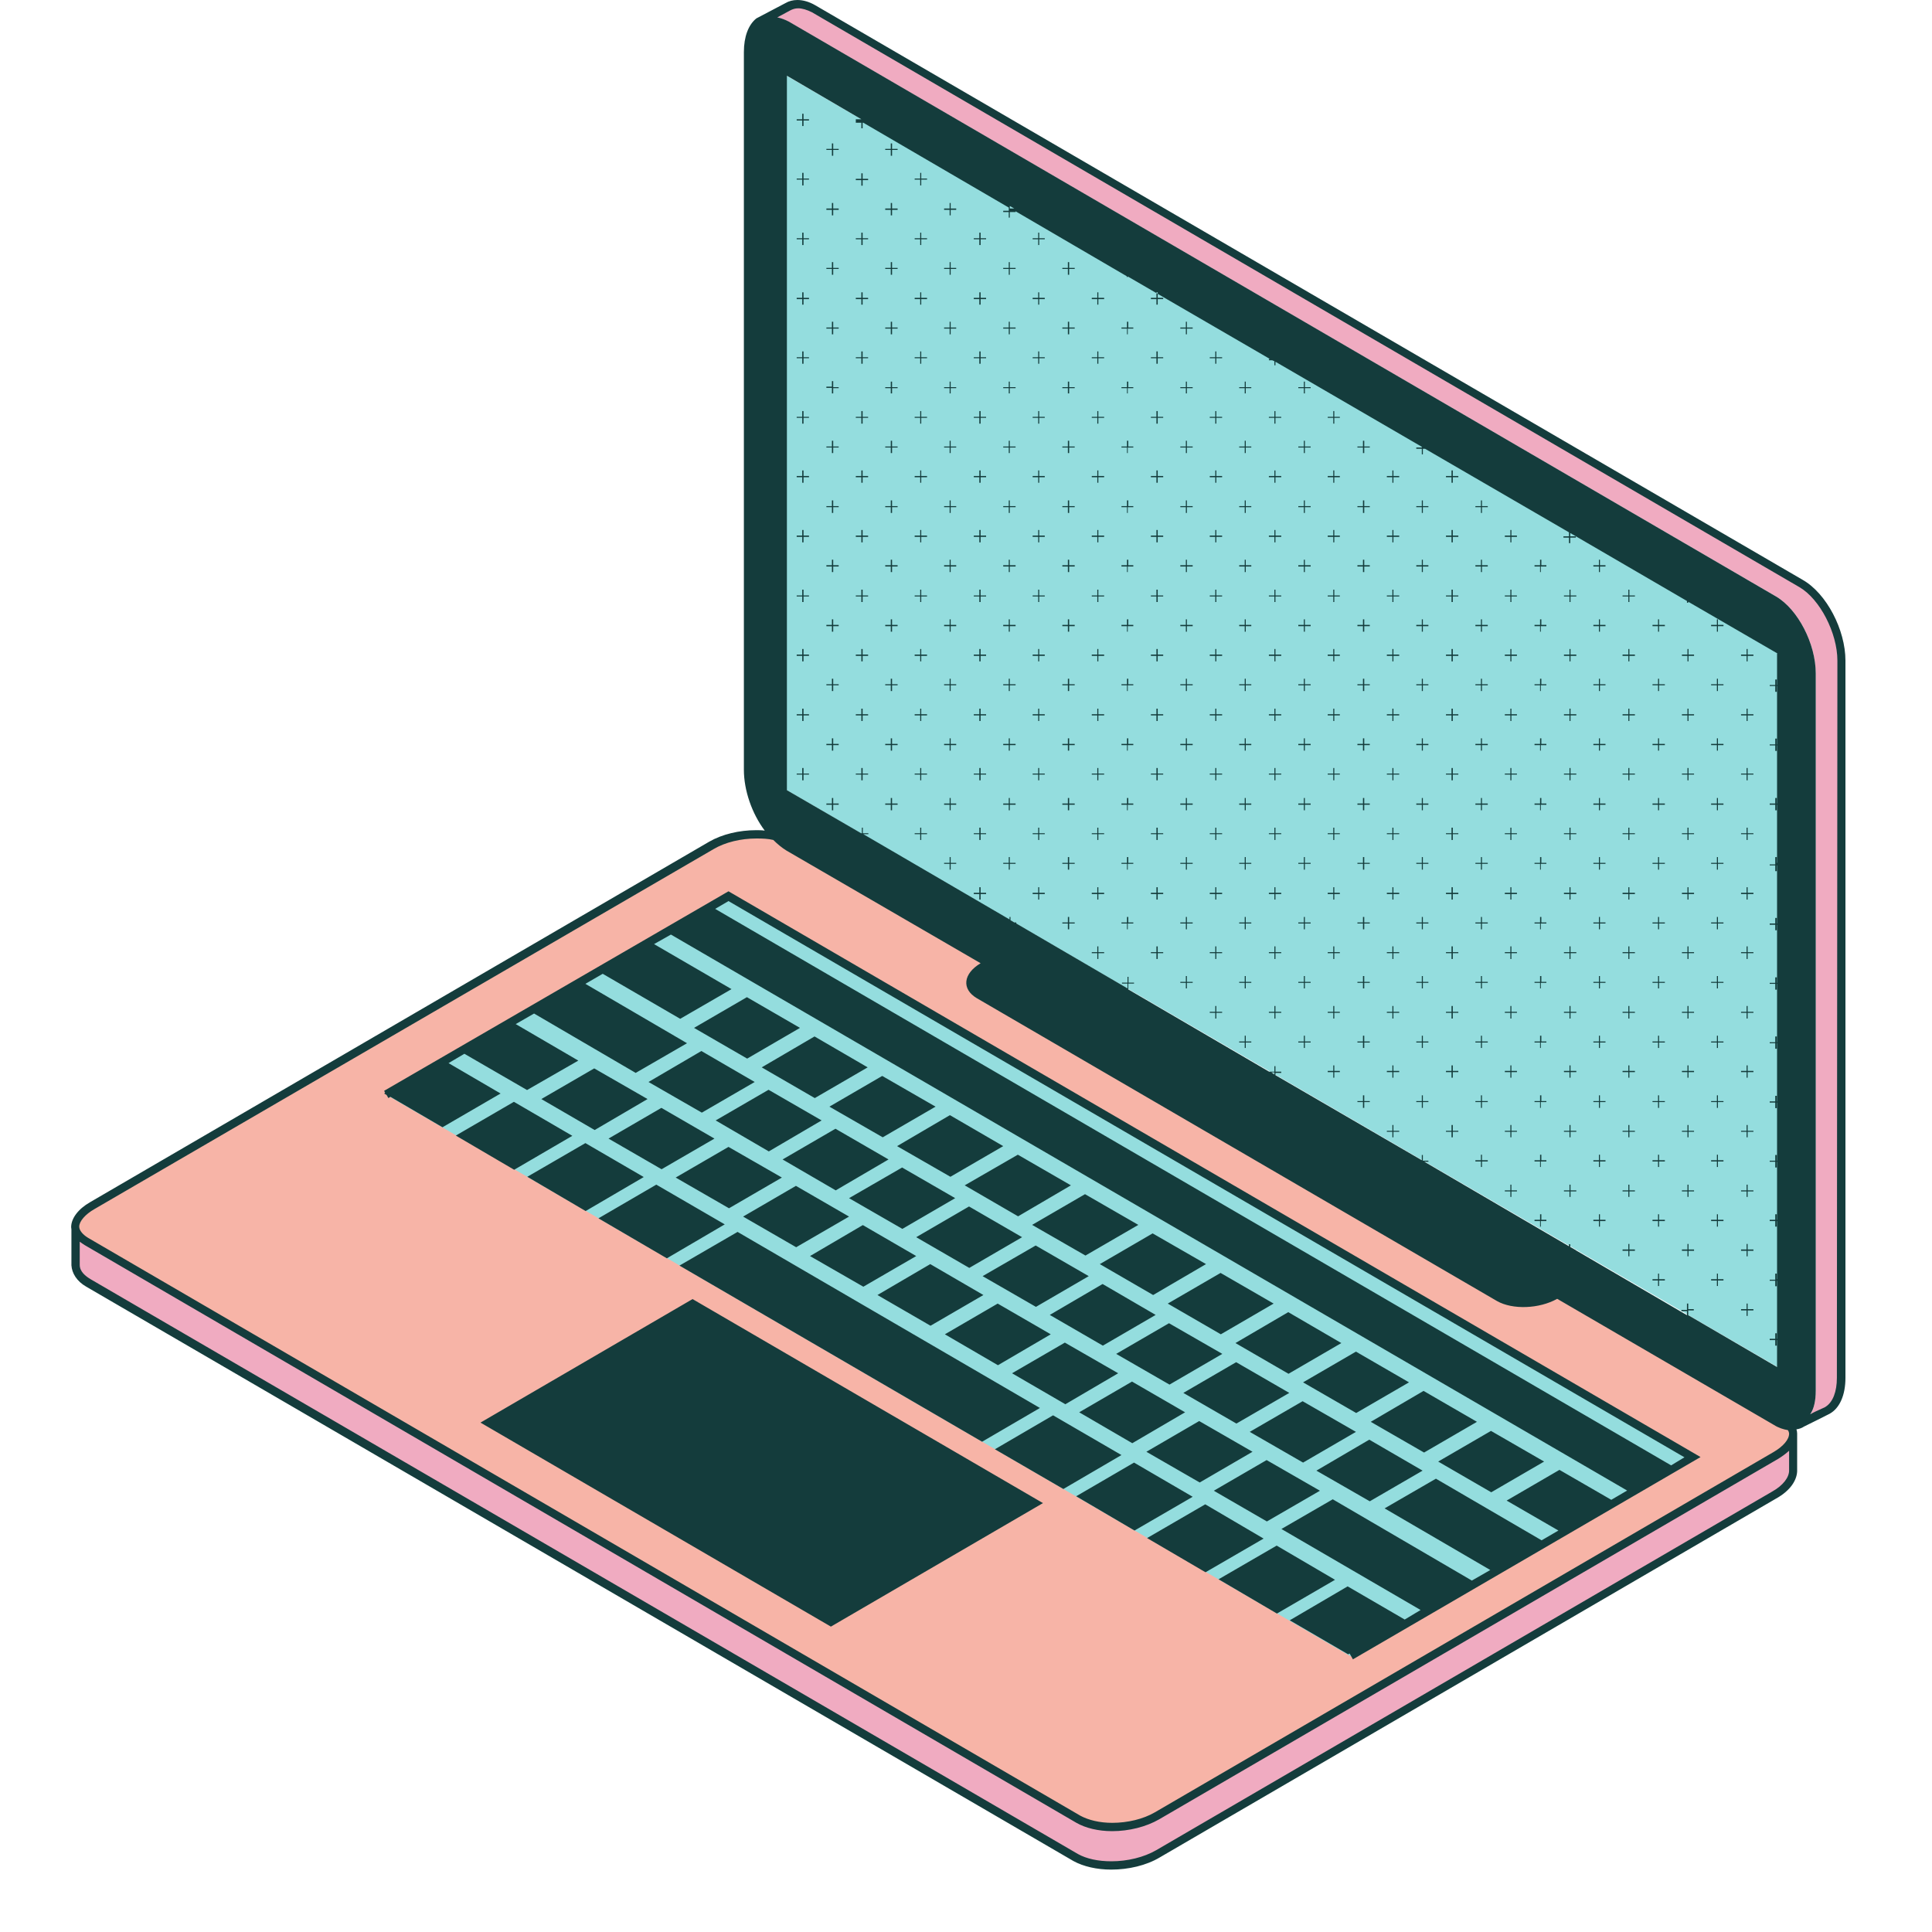
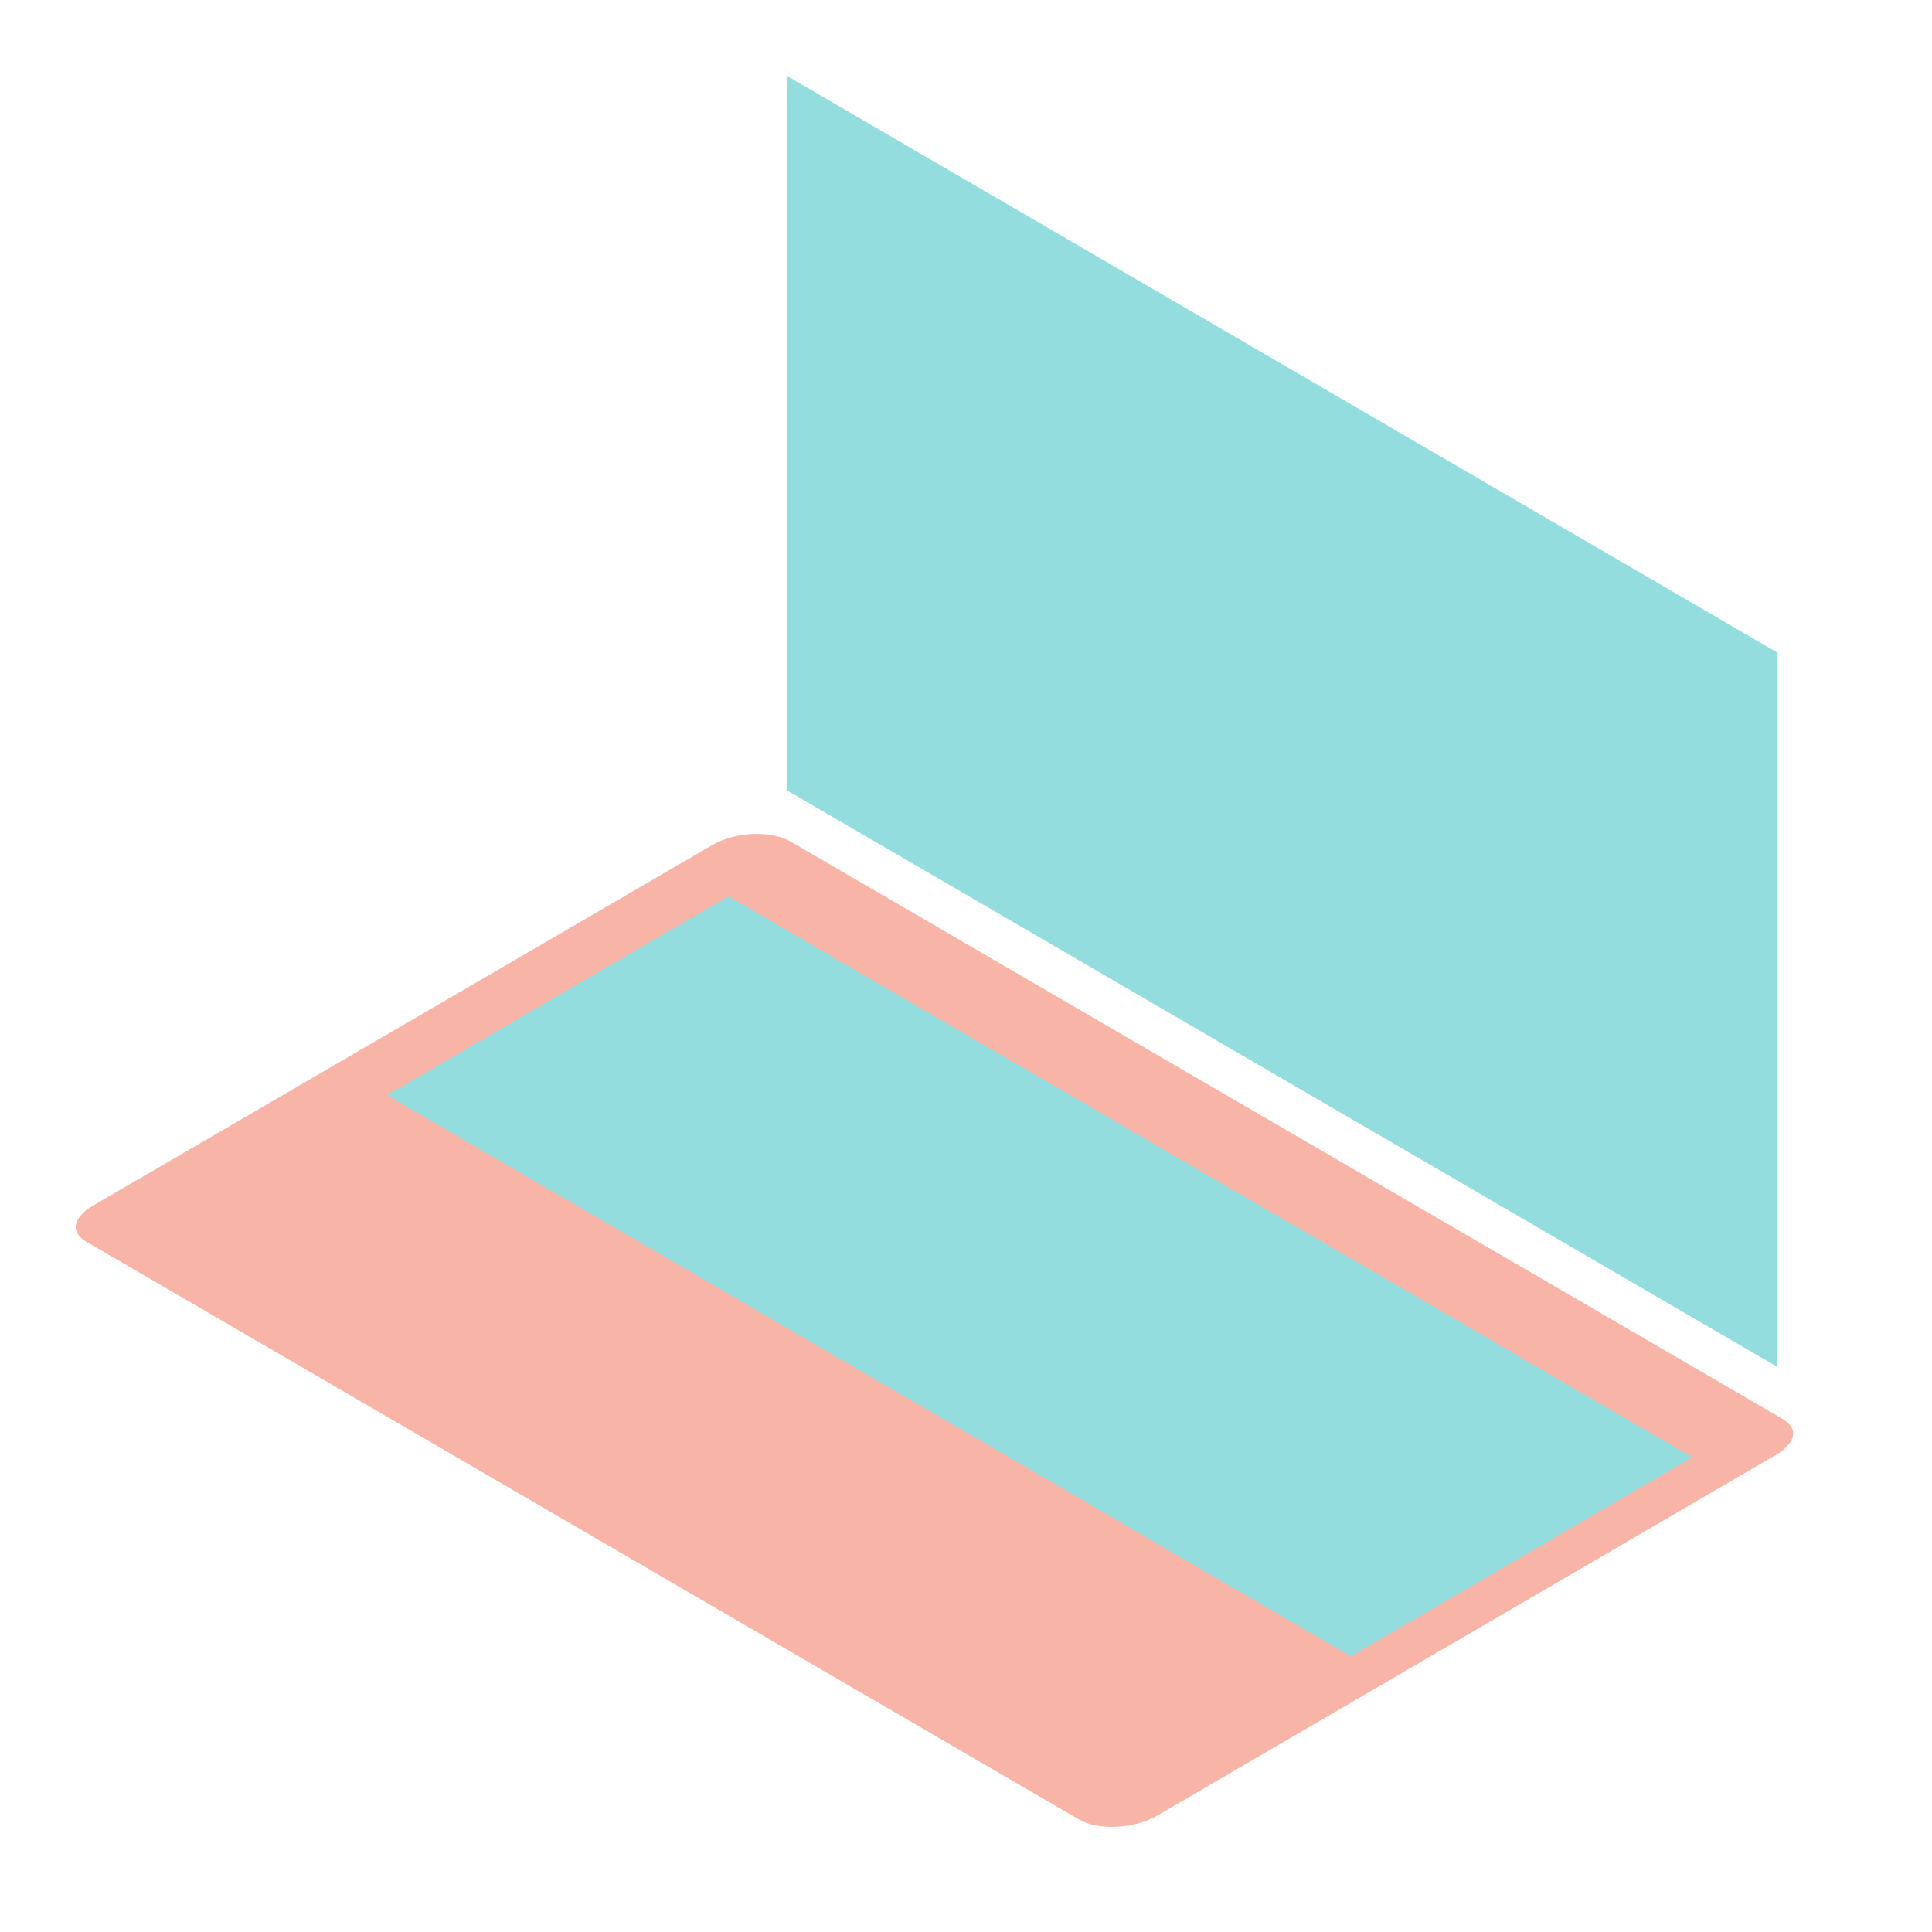
<svg xmlns="http://www.w3.org/2000/svg" width="40" zoomAndPan="magnify" viewBox="0 0 30 30" height="40" preserveAspectRatio="xMidYMid meet" version="1.2">
  <defs>
    <clipPath id="3442918869">
      <path d="M 1.09 0 L 28.672 0 L 28.672 29 L 1.09 29 Z M 1.09 0 " />
    </clipPath>
    <clipPath id="0a2c311fa8">
      <path d="M 1.09 12 L 28 12 L 28 29 L 1.09 29 Z M 1.09 12 " />
    </clipPath>
    <clipPath id="b1710fcb4c">
-       <path d="M 1.09 0 L 28.672 0 L 28.672 29.031 L 1.09 29.031 Z M 1.09 0 " />
-     </clipPath>
+       </clipPath>
  </defs>
  <g id="4845e4a827">
    <g clip-rule="nonzero" clip-path="url(#3442918869)">
-       <path style=" stroke:none;fill-rule:nonzero;fill:#f0abc1;fill-opacity:1;" d="M 27.844 22.293 C 27.844 22.297 27.844 22.309 27.844 22.316 L 27.844 22.824 C 27.848 22.961 27.746 23.109 27.547 23.227 L 17.98 28.793 C 17.785 28.91 17.52 28.973 17.254 28.973 C 17.039 28.973 16.844 28.926 16.703 28.848 L 1.375 19.922 C 1.25 19.848 1.18 19.754 1.176 19.641 L 1.176 19.137 C 1.176 19.117 1.176 19.102 1.176 19.082 C 1.184 19.152 1.242 19.223 1.34 19.281 L 16.746 28.246 C 16.879 28.32 17.062 28.363 17.266 28.363 C 17.52 28.363 17.773 28.297 17.965 28.188 L 27.578 22.59 C 27.734 22.508 27.824 22.391 27.844 22.293 Z M 27.969 9.062 L 12.641 0.141 C 12.555 0.086 12.477 0.062 12.395 0.062 C 12.336 0.062 12.285 0.074 12.23 0.105 L 11.914 0.273 C 12.012 0.25 12.121 0.27 12.242 0.336 L 27.578 9.262 C 27.918 9.461 28.195 9.996 28.195 10.457 L 28.195 21.594 C 28.195 21.852 28.109 22.031 27.977 22.105 C 27.977 22.105 27.98 22.105 27.98 22.102 C 27.98 22.102 27.988 22.102 28.375 21.902 L 28.379 21.902 C 28.52 21.82 28.594 21.641 28.594 21.395 L 28.594 10.258 C 28.594 9.797 28.316 9.262 27.969 9.062 Z M 27.969 9.062 " />
-     </g>
+       </g>
    <g clip-rule="nonzero" clip-path="url(#0a2c311fa8)">
      <path style=" stroke:none;fill-rule:nonzero;fill:#f7b4a7;fill-opacity:1;" d="M 17.27 28.367 C 17.066 28.367 16.883 28.328 16.75 28.25 L 1.34 19.281 C 1.23 19.219 1.176 19.137 1.176 19.055 C 1.176 18.941 1.273 18.82 1.441 18.723 L 11.055 13.125 C 11.246 13.012 11.5 12.949 11.754 12.949 C 11.953 12.949 12.141 12.988 12.273 13.066 L 27.676 22.031 C 27.785 22.094 27.844 22.176 27.844 22.258 C 27.844 22.367 27.746 22.492 27.578 22.59 L 17.965 28.195 C 17.773 28.305 17.52 28.367 17.27 28.367 Z M 17.27 28.367 " />
    </g>
    <path style=" stroke:none;fill-rule:nonzero;fill:#94ddde;fill-opacity:1;" d="M 6.008 17.004 L 11.312 13.918 L 26.277 22.629 L 20.973 25.719 M 27.605 10.137 L 12.215 1.176 L 12.215 12.27 L 27.602 21.227 L 27.602 10.137 Z M 27.605 10.137 " />
    <g clip-rule="nonzero" clip-path="url(#b1710fcb4c)">
      <path style=" stroke:none;fill-rule:nonzero;fill:#143c3c;fill-opacity:1;" d="M 15.047 18.734 L 15.871 19.211 L 15.051 19.688 L 14.227 19.211 Z M 15.27 20.109 L 14.445 19.629 L 13.625 20.109 L 14.449 20.586 Z M 15.258 19.816 L 16.086 20.293 L 16.906 19.816 L 16.082 19.34 Z M 16.316 20.719 L 15.492 20.242 L 14.672 20.719 L 15.496 21.199 Z M 11.113 17.398 L 11.938 17.879 L 12.758 17.398 L 11.934 16.922 Z M 13.184 18.605 L 14.012 19.082 L 14.832 18.605 L 14.008 18.129 Z M 11.32 18.762 L 12.141 18.285 L 11.312 17.809 L 10.492 18.285 Z M 12.152 18.004 L 12.977 18.484 L 13.797 18.004 L 12.973 17.527 Z M 21.055 22.234 L 20.227 21.758 L 19.406 22.234 L 20.234 22.711 Z M 16.301 20.418 L 17.125 20.895 L 17.945 20.418 L 17.121 19.938 Z M 14.227 19.504 L 13.398 19.023 L 12.578 19.504 L 13.406 19.98 Z M 17.332 21.023 L 18.16 21.5 L 18.98 21.023 L 18.152 20.547 Z M 16.148 21.863 L 11.453 19.129 L 10.551 19.652 L 15.25 22.387 Z M 18.375 21.629 L 19.199 22.105 L 20.02 21.629 L 19.195 21.152 Z M 11.539 18.891 L 12.363 19.367 L 13.184 18.891 L 12.359 18.414 Z M 8.406 17.066 L 9.234 17.547 L 10.055 17.066 L 9.227 16.59 Z M 7.078 17.633 L 7.984 18.164 L 8.887 17.637 L 7.98 17.109 Z M 7.461 22.09 L 12.902 25.258 L 16.195 23.34 L 10.754 20.172 Z M 13.93 17.797 L 14.758 18.273 L 15.578 17.797 L 14.75 17.316 Z M 12.879 17.184 L 13.707 17.66 L 14.527 17.184 L 13.699 16.707 Z M 11.828 16.574 L 12.652 17.051 L 13.473 16.574 L 12.648 16.094 Z M 16.027 19.02 L 16.855 19.496 L 17.676 19.02 L 16.848 18.543 Z M 14.98 18.406 L 15.809 18.887 L 16.629 18.406 L 15.805 17.93 Z M 10.777 15.961 L 11.602 16.438 L 12.422 15.961 L 11.598 15.484 Z M 10.273 18.156 L 11.094 17.68 L 10.27 17.203 L 9.449 17.68 Z M 10.898 17.277 L 11.719 16.801 L 10.891 16.32 L 10.07 16.801 Z M 17.363 21.324 L 16.535 20.848 L 15.715 21.324 L 16.543 21.805 Z M 17.078 19.629 L 17.906 20.109 L 18.727 19.629 L 17.898 19.152 Z M 18.402 21.93 L 17.578 21.453 L 16.758 21.93 L 17.582 22.41 Z M 20.496 23.148 L 19.668 22.672 L 18.848 23.148 L 19.672 23.625 Z M 19.449 22.543 L 18.621 22.066 L 17.801 22.543 L 18.629 23.02 Z M 19.184 20.855 L 20.008 21.332 L 20.828 20.855 L 20.004 20.375 Z M 22.09 22.836 L 21.262 22.355 L 20.441 22.836 L 21.27 23.312 Z M 20.234 21.465 L 21.059 21.941 L 21.879 21.465 L 21.055 20.988 Z M 18.133 20.242 L 18.957 20.719 L 19.777 20.242 L 18.953 19.766 Z M 21.285 22.078 L 22.113 22.555 L 22.934 22.078 L 22.105 21.598 Z M 11.254 19.012 L 10.191 18.395 L 9.293 18.918 L 10.355 19.539 Z M 11.312 13.84 L 26.406 22.625 L 21.008 25.766 L 20.957 25.676 L 20.934 25.688 L 20.027 25.16 L 20.926 24.633 L 21.812 25.148 L 22.059 25 L 19.898 23.742 L 20.695 23.281 L 22.855 24.543 L 23.141 24.379 L 21.5 23.422 L 22.297 22.961 L 23.938 23.918 L 24.199 23.766 L 23.395 23.301 L 24.215 22.824 L 25.02 23.289 L 25.266 23.145 L 10.418 14.512 L 10.156 14.66 L 11.359 15.359 L 10.562 15.82 L 9.359 15.121 L 9.09 15.277 L 10.668 16.199 L 9.871 16.66 L 8.293 15.738 L 8.008 15.902 L 8.98 16.469 L 8.184 16.926 L 7.211 16.363 L 6.965 16.508 L 7.773 16.98 L 6.871 17.504 L 6.062 17.031 L 6.031 17.051 L 6.004 17.004 L 5.965 16.98 L 5.98 16.969 L 5.965 16.938 Z M 26.156 22.629 L 11.312 13.992 L 11.105 14.113 L 25.949 22.754 Z M 8.188 18.273 L 9.094 18.805 L 9.996 18.277 L 9.09 17.75 Z M 19.824 24 L 18.922 24.523 L 19.828 25.055 L 20.73 24.531 Z M 16.352 21.977 L 15.449 22.504 L 16.512 23.121 L 17.414 22.594 Z M 17.609 22.711 L 16.711 23.234 L 17.617 23.766 L 18.52 23.242 Z M 28.656 10.258 L 28.656 21.395 C 28.656 21.664 28.566 21.867 28.41 21.953 C 28.41 21.953 28.016 22.152 28.012 22.152 C 27.977 22.176 27.938 22.188 27.895 22.195 C 27.902 22.219 27.906 22.234 27.906 22.258 C 27.906 22.27 27.906 22.273 27.906 22.285 C 27.906 22.293 27.906 22.305 27.906 22.309 L 27.906 22.816 C 27.914 22.973 27.805 23.145 27.578 23.27 L 18.012 28.84 C 17.797 28.969 17.52 29.031 17.254 29.031 C 17.035 29.031 16.824 28.984 16.668 28.898 L 1.34 19.98 C 1.191 19.895 1.117 19.77 1.109 19.648 L 1.109 19.141 C 1.109 19.125 1.109 19.105 1.109 19.09 C 1.109 19.078 1.105 19.066 1.105 19.055 C 1.105 18.918 1.215 18.773 1.398 18.668 L 11.012 13.07 C 11.215 12.953 11.48 12.891 11.742 12.891 C 11.789 12.891 11.832 12.891 11.875 12.898 C 11.676 12.633 11.551 12.273 11.551 11.953 L 11.551 0.809 C 11.551 0.57 11.621 0.383 11.746 0.285 L 12.191 0.051 C 12.25 0.016 12.312 0 12.383 0 C 12.469 0 12.566 0.027 12.66 0.082 L 27.992 9.004 C 28.363 9.215 28.656 9.781 28.656 10.258 Z M 27.781 22.527 C 27.734 22.57 27.676 22.613 27.613 22.652 L 18 28.25 C 17.797 28.367 17.531 28.434 17.27 28.434 C 17.055 28.434 16.859 28.387 16.715 28.305 L 1.312 19.332 C 1.285 19.316 1.262 19.297 1.238 19.281 L 1.238 19.641 C 1.238 19.746 1.328 19.816 1.406 19.863 L 16.738 28.789 C 16.871 28.863 17.051 28.902 17.258 28.902 C 17.508 28.902 17.762 28.84 17.953 28.73 L 27.52 23.16 C 27.688 23.066 27.785 22.938 27.781 22.828 Z M 27.781 22.262 C 27.781 22.246 27.773 22.223 27.762 22.207 C 27.691 22.195 27.617 22.172 27.543 22.125 L 24.18 20.168 C 23.902 20.324 23.488 20.34 23.246 20.203 L 15.168 15.5 C 14.93 15.359 14.953 15.121 15.227 14.957 L 12.211 13.207 C 12.141 13.164 12.07 13.105 12.008 13.043 C 11.926 13.023 11.84 13.02 11.746 13.02 C 11.504 13.02 11.262 13.078 11.082 13.184 L 1.469 18.773 C 1.324 18.855 1.23 18.965 1.23 19.047 C 1.23 19.105 1.285 19.172 1.371 19.223 L 16.777 28.195 C 16.902 28.262 17.074 28.305 17.27 28.305 C 17.512 28.305 17.754 28.246 17.934 28.141 L 27.547 22.543 C 27.691 22.457 27.781 22.352 27.781 22.262 Z M 13.289 1.871 L 13.289 1.852 L 13.375 1.852 L 12.219 1.176 L 12.219 12.27 L 13.371 12.938 L 13.383 12.938 L 13.383 12.852 L 13.398 12.852 L 13.398 12.938 L 13.484 12.938 L 13.484 12.953 L 13.406 12.953 L 15.676 14.277 L 15.676 14.238 L 15.691 14.238 L 15.691 14.289 L 15.75 14.324 L 15.781 14.324 L 15.781 14.34 L 17.508 15.348 L 17.508 15.273 L 17.422 15.273 L 17.422 15.258 L 17.508 15.258 L 17.508 15.168 L 17.523 15.168 L 17.523 15.258 L 17.609 15.258 L 17.609 15.273 L 17.52 15.273 L 17.52 15.359 L 17.512 15.359 L 19.707 16.641 L 19.789 16.641 L 19.789 16.555 L 19.805 16.555 L 19.805 16.641 L 19.895 16.641 L 19.895 16.66 L 19.805 16.66 L 19.805 16.695 L 22.078 18.016 L 22.078 17.934 L 22.094 17.934 L 22.094 18.023 L 22.18 18.023 L 22.18 18.039 L 22.117 18.039 L 24.363 19.352 L 24.363 19.32 L 24.383 19.32 L 24.383 19.363 L 24.465 19.41 L 24.469 19.41 L 24.469 19.414 L 26.195 20.422 L 26.195 20.359 L 26.109 20.359 L 26.109 20.34 L 26.195 20.34 L 26.195 20.242 L 26.215 20.242 L 26.215 20.328 L 26.301 20.328 L 26.301 20.348 L 26.215 20.348 L 26.215 20.422 L 27.594 21.227 L 27.594 20.809 L 27.59 20.809 L 27.59 20.895 L 27.566 20.895 L 27.566 20.809 L 27.48 20.809 L 27.48 20.789 L 27.566 20.789 L 27.566 20.703 L 27.59 20.703 L 27.59 20.789 L 27.594 20.789 L 27.594 19.887 L 27.59 19.887 L 27.59 19.973 L 27.566 19.973 L 27.566 19.887 L 27.48 19.887 L 27.48 19.871 L 27.566 19.871 L 27.566 19.777 L 27.59 19.777 L 27.59 19.863 L 27.594 19.863 L 27.594 18.961 L 27.59 18.961 L 27.59 19.047 L 27.566 19.047 L 27.566 18.961 L 27.48 18.961 L 27.48 18.941 L 27.566 18.941 L 27.566 18.855 L 27.59 18.855 L 27.59 18.941 L 27.594 18.941 L 27.594 18.039 L 27.59 18.039 L 27.59 18.129 L 27.566 18.129 L 27.566 18.039 L 27.48 18.039 L 27.48 18.023 L 27.566 18.023 L 27.566 17.934 L 27.59 17.934 L 27.59 18.023 L 27.594 18.023 L 27.594 17.121 L 27.59 17.121 L 27.59 17.207 L 27.566 17.207 L 27.566 17.121 L 27.48 17.121 L 27.48 17.102 L 27.566 17.102 L 27.566 17.016 L 27.59 17.016 L 27.59 17.102 L 27.594 17.102 L 27.594 16.199 L 27.59 16.199 L 27.59 16.285 L 27.566 16.285 L 27.566 16.199 L 27.48 16.199 L 27.48 16.184 L 27.566 16.184 L 27.566 16.094 L 27.59 16.094 L 27.59 16.184 L 27.594 16.184 L 27.594 15.277 L 27.59 15.277 L 27.59 15.367 L 27.566 15.367 L 27.566 15.277 L 27.48 15.277 L 27.48 15.262 L 27.566 15.262 L 27.566 15.176 L 27.59 15.176 L 27.59 15.262 L 27.594 15.262 L 27.594 14.359 L 27.59 14.359 L 27.59 14.445 L 27.566 14.445 L 27.566 14.359 L 27.48 14.359 L 27.48 14.34 L 27.566 14.34 L 27.566 14.254 L 27.59 14.254 L 27.59 14.34 L 27.594 14.34 L 27.594 13.438 L 27.59 13.438 L 27.59 13.527 L 27.566 13.527 L 27.566 13.438 L 27.48 13.438 L 27.48 13.422 L 27.566 13.422 L 27.566 13.309 L 27.59 13.309 L 27.59 13.398 L 27.594 13.398 L 27.594 12.496 L 27.59 12.496 L 27.59 12.582 L 27.566 12.582 L 27.566 12.496 L 27.48 12.496 L 27.48 12.477 L 27.566 12.477 L 27.566 12.391 L 27.59 12.391 L 27.59 12.477 L 27.594 12.477 L 27.594 11.574 L 27.59 11.574 L 27.59 11.66 L 27.566 11.66 L 27.566 11.574 L 27.48 11.574 L 27.48 11.559 L 27.566 11.559 L 27.566 11.469 L 27.59 11.469 L 27.59 11.559 L 27.594 11.559 L 27.594 10.652 L 27.59 10.652 L 27.59 10.742 L 27.566 10.742 L 27.566 10.652 L 27.48 10.652 L 27.48 10.637 L 27.566 10.637 L 27.566 10.551 L 27.59 10.551 L 27.59 10.637 L 27.594 10.637 L 27.594 10.148 L 27.602 10.148 L 26.215 9.344 L 26.215 9.359 L 26.195 9.359 L 26.195 9.332 L 24.383 8.277 L 24.383 8.328 L 24.469 8.328 L 24.469 8.348 L 24.383 8.348 L 24.383 8.434 L 24.363 8.434 L 24.363 8.348 L 24.277 8.348 L 24.277 8.328 L 24.363 8.328 L 24.363 8.266 L 22.129 6.969 L 22.094 6.969 L 22.094 7.055 L 22.078 7.055 L 22.078 6.969 L 21.992 6.969 L 21.992 6.949 L 22.078 6.949 L 22.078 6.938 L 19.805 5.617 L 19.805 5.672 L 19.789 5.672 L 19.789 5.609 L 19.754 5.594 L 19.703 5.594 L 19.703 5.574 L 19.719 5.574 L 17.512 4.293 L 17.512 4.301 L 17.496 4.301 L 17.496 4.289 L 15.77 3.281 L 15.77 3.293 L 15.68 3.293 L 15.68 3.379 L 15.664 3.379 L 15.664 3.293 L 15.578 3.293 L 15.578 3.273 L 15.664 3.273 L 15.664 3.223 L 13.406 1.906 L 13.395 1.906 L 13.395 1.992 L 13.375 1.992 L 13.375 1.906 L 13.289 1.906 Z M 15.68 3.238 L 15.75 3.238 L 15.68 3.199 Z M 19.789 16.652 L 19.742 16.652 L 19.789 16.684 Z M 28.531 10.258 C 28.531 9.828 28.258 9.301 27.941 9.117 L 12.609 0.191 C 12.531 0.152 12.457 0.129 12.395 0.129 C 12.348 0.129 12.309 0.141 12.266 0.164 L 12.07 0.27 C 12.129 0.281 12.191 0.305 12.25 0.336 L 27.578 9.262 C 27.918 9.461 28.195 9.996 28.195 10.457 L 28.195 21.594 C 28.195 21.746 28.168 21.875 28.109 21.961 C 28.16 21.93 28.234 21.898 28.336 21.852 L 28.348 21.844 C 28.461 21.773 28.523 21.609 28.523 21.395 Z M 18.715 23.359 L 17.812 23.883 L 18.719 24.414 L 19.621 23.891 Z M 23.977 22.695 L 23.152 22.219 L 22.332 22.695 L 23.156 23.172 Z M 24.828 8.883 L 24.844 8.883 L 24.844 8.797 L 24.93 8.797 L 24.93 8.777 L 24.844 8.777 L 24.844 8.691 L 24.828 8.691 L 24.828 8.777 L 24.742 8.777 L 24.742 8.797 L 24.828 8.797 Z M 25.285 9.348 L 25.301 9.348 L 25.301 9.262 L 25.387 9.262 L 25.387 9.246 L 25.301 9.246 L 25.301 9.156 L 25.285 9.156 L 25.285 9.246 L 25.195 9.246 L 25.195 9.262 L 25.285 9.262 Z M 24.371 9.348 L 24.387 9.348 L 24.387 9.262 L 24.477 9.262 L 24.477 9.246 L 24.387 9.246 L 24.387 9.156 L 24.371 9.156 L 24.371 9.246 L 24.285 9.246 L 24.285 9.262 L 24.371 9.262 Z M 26.66 9.809 L 26.676 9.809 L 26.676 9.723 L 26.762 9.723 L 26.762 9.703 L 26.676 9.703 L 26.676 9.617 L 26.66 9.617 L 26.66 9.703 L 26.57 9.703 L 26.57 9.723 L 26.66 9.723 Z M 25.746 9.809 L 25.762 9.809 L 25.762 9.723 L 25.852 9.723 L 25.852 9.703 L 25.762 9.703 L 25.762 9.617 L 25.746 9.617 L 25.746 9.703 L 25.66 9.703 L 25.66 9.723 L 25.746 9.723 Z M 24.828 9.809 L 24.844 9.809 L 24.844 9.723 L 24.93 9.723 L 24.93 9.703 L 24.844 9.703 L 24.844 9.617 L 24.828 9.617 L 24.828 9.703 L 24.742 9.703 L 24.742 9.723 L 24.828 9.723 Z M 27.121 10.27 L 27.137 10.27 L 27.137 10.184 L 27.227 10.184 L 27.227 10.164 L 27.137 10.164 L 27.137 10.078 L 27.121 10.078 L 27.121 10.164 L 27.035 10.164 L 27.035 10.184 L 27.121 10.184 Z M 26.203 10.27 L 26.219 10.27 L 26.219 10.184 L 26.305 10.184 L 26.305 10.164 L 26.219 10.164 L 26.219 10.078 L 26.203 10.078 L 26.203 10.164 L 26.117 10.164 L 26.117 10.184 L 26.203 10.184 Z M 25.285 10.27 L 25.301 10.27 L 25.301 10.184 L 25.387 10.184 L 25.387 10.164 L 25.301 10.164 L 25.301 10.078 L 25.285 10.078 L 25.285 10.164 L 25.195 10.164 L 25.195 10.184 L 25.285 10.184 Z M 24.371 10.27 L 24.387 10.27 L 24.387 10.184 L 24.477 10.184 L 24.477 10.164 L 24.387 10.164 L 24.387 10.078 L 24.371 10.078 L 24.371 10.164 L 24.285 10.164 L 24.285 10.184 L 24.371 10.184 Z M 26.66 10.73 L 26.676 10.73 L 26.676 10.641 L 26.762 10.641 L 26.762 10.625 L 26.676 10.625 L 26.676 10.539 L 26.66 10.539 L 26.66 10.625 L 26.57 10.625 L 26.57 10.641 L 26.66 10.641 Z M 25.746 10.73 L 25.762 10.73 L 25.762 10.641 L 25.852 10.641 L 25.852 10.625 L 25.762 10.625 L 25.762 10.539 L 25.746 10.539 L 25.746 10.625 L 25.66 10.625 L 25.66 10.641 L 25.746 10.641 Z M 24.828 10.73 L 24.844 10.73 L 24.844 10.641 L 24.93 10.641 L 24.93 10.625 L 24.844 10.625 L 24.844 10.539 L 24.828 10.539 L 24.828 10.625 L 24.742 10.625 L 24.742 10.641 L 24.828 10.641 Z M 27.121 11.195 L 27.137 11.195 L 27.137 11.109 L 27.227 11.109 L 27.227 11.09 L 27.137 11.09 L 27.137 11.004 L 27.121 11.004 L 27.121 11.09 L 27.035 11.09 L 27.035 11.109 L 27.121 11.109 Z M 26.203 11.195 L 26.219 11.195 L 26.219 11.109 L 26.305 11.109 L 26.305 11.09 L 26.219 11.09 L 26.219 11.004 L 26.203 11.004 L 26.203 11.09 L 26.117 11.09 L 26.117 11.109 L 26.203 11.109 Z M 25.285 11.195 L 25.301 11.195 L 25.301 11.109 L 25.387 11.109 L 25.387 11.09 L 25.301 11.09 L 25.301 11.004 L 25.285 11.004 L 25.285 11.09 L 25.195 11.09 L 25.195 11.109 L 25.285 11.109 Z M 24.371 11.195 L 24.387 11.195 L 24.387 11.109 L 24.477 11.109 L 24.477 11.09 L 24.387 11.09 L 24.387 11.004 L 24.371 11.004 L 24.371 11.09 L 24.285 11.09 L 24.285 11.109 L 24.371 11.109 Z M 26.66 11.656 L 26.676 11.656 L 26.676 11.57 L 26.762 11.57 L 26.762 11.551 L 26.676 11.551 L 26.676 11.465 L 26.66 11.465 L 26.66 11.551 L 26.57 11.551 L 26.57 11.57 L 26.66 11.57 Z M 25.746 11.656 L 25.762 11.656 L 25.762 11.57 L 25.852 11.57 L 25.852 11.551 L 25.762 11.551 L 25.762 11.465 L 25.746 11.465 L 25.746 11.551 L 25.66 11.551 L 25.66 11.57 L 25.746 11.57 Z M 24.828 11.656 L 24.844 11.656 L 24.844 11.57 L 24.93 11.57 L 24.93 11.551 L 24.844 11.551 L 24.844 11.465 L 24.828 11.465 L 24.828 11.551 L 24.742 11.551 L 24.742 11.57 L 24.828 11.57 Z M 27.121 12.117 L 27.137 12.117 L 27.137 12.027 L 27.227 12.027 L 27.227 12.012 L 27.137 12.012 L 27.137 11.926 L 27.121 11.926 L 27.121 12.012 L 27.035 12.012 L 27.035 12.027 L 27.121 12.027 Z M 26.203 12.117 L 26.219 12.117 L 26.219 12.027 L 26.305 12.027 L 26.305 12.012 L 26.219 12.012 L 26.219 11.926 L 26.203 11.926 L 26.203 12.012 L 26.117 12.012 L 26.117 12.027 L 26.203 12.027 Z M 25.285 12.117 L 25.301 12.117 L 25.301 12.027 L 25.387 12.027 L 25.387 12.012 L 25.301 12.012 L 25.301 11.926 L 25.285 11.926 L 25.285 12.012 L 25.195 12.012 L 25.195 12.027 L 25.285 12.027 Z M 24.371 12.117 L 24.387 12.117 L 24.387 12.027 L 24.477 12.027 L 24.477 12.012 L 24.387 12.012 L 24.387 11.926 L 24.371 11.926 L 24.371 12.012 L 24.285 12.012 L 24.285 12.027 L 24.371 12.027 Z M 26.66 12.582 L 26.676 12.582 L 26.676 12.496 L 26.762 12.496 L 26.762 12.477 L 26.676 12.477 L 26.676 12.391 L 26.66 12.391 L 26.66 12.477 L 26.57 12.477 L 26.57 12.496 L 26.66 12.496 Z M 25.746 12.582 L 25.762 12.582 L 25.762 12.496 L 25.852 12.496 L 25.852 12.477 L 25.762 12.477 L 25.762 12.391 L 25.746 12.391 L 25.746 12.477 L 25.66 12.477 L 25.66 12.496 L 25.746 12.496 Z M 24.828 12.582 L 24.844 12.582 L 24.844 12.496 L 24.93 12.496 L 24.93 12.477 L 24.844 12.477 L 24.844 12.391 L 24.828 12.391 L 24.828 12.477 L 24.742 12.477 L 24.742 12.496 L 24.828 12.496 Z M 27.121 13.043 L 27.137 13.043 L 27.137 12.953 L 27.227 12.953 L 27.227 12.938 L 27.137 12.938 L 27.137 12.852 L 27.121 12.852 L 27.121 12.938 L 27.035 12.938 L 27.035 12.953 L 27.121 12.953 Z M 26.203 13.043 L 26.219 13.043 L 26.219 12.953 L 26.305 12.953 L 26.305 12.938 L 26.219 12.938 L 26.219 12.852 L 26.203 12.852 L 26.203 12.938 L 26.117 12.938 L 26.117 12.953 L 26.203 12.953 Z M 25.285 13.043 L 25.301 13.043 L 25.301 12.953 L 25.387 12.953 L 25.387 12.938 L 25.301 12.938 L 25.301 12.852 L 25.285 12.852 L 25.285 12.938 L 25.195 12.938 L 25.195 12.953 L 25.285 12.953 Z M 24.371 13.043 L 24.387 13.043 L 24.387 12.953 L 24.477 12.953 L 24.477 12.938 L 24.387 12.938 L 24.387 12.852 L 24.371 12.852 L 24.371 12.938 L 24.285 12.938 L 24.285 12.953 L 24.371 12.953 Z M 26.66 13.504 L 26.676 13.504 L 26.676 13.414 L 26.762 13.414 L 26.762 13.398 L 26.676 13.398 L 26.676 13.309 L 26.66 13.309 L 26.66 13.398 L 26.57 13.398 L 26.57 13.414 L 26.66 13.414 Z M 25.746 13.504 L 25.762 13.504 L 25.762 13.414 L 25.852 13.414 L 25.852 13.398 L 25.762 13.398 L 25.762 13.309 L 25.746 13.309 L 25.746 13.398 L 25.66 13.398 L 25.66 13.414 L 25.746 13.414 Z M 24.828 13.504 L 24.844 13.504 L 24.844 13.414 L 24.93 13.414 L 24.93 13.398 L 24.844 13.398 L 24.844 13.309 L 24.828 13.309 L 24.828 13.398 L 24.742 13.398 L 24.742 13.414 L 24.828 13.414 Z M 27.121 13.969 L 27.137 13.969 L 27.137 13.883 L 27.227 13.883 L 27.227 13.863 L 27.137 13.863 L 27.137 13.777 L 27.121 13.777 L 27.121 13.863 L 27.035 13.863 L 27.035 13.883 L 27.121 13.883 Z M 26.203 13.969 L 26.219 13.969 L 26.219 13.883 L 26.305 13.883 L 26.305 13.863 L 26.219 13.863 L 26.219 13.777 L 26.203 13.777 L 26.203 13.863 L 26.117 13.863 L 26.117 13.883 L 26.203 13.883 Z M 25.285 13.969 L 25.301 13.969 L 25.301 13.883 L 25.387 13.883 L 25.387 13.863 L 25.301 13.863 L 25.301 13.777 L 25.285 13.777 L 25.285 13.863 L 25.195 13.863 L 25.195 13.883 L 25.285 13.883 Z M 24.371 13.969 L 24.387 13.969 L 24.387 13.883 L 24.477 13.883 L 24.477 13.863 L 24.387 13.863 L 24.387 13.777 L 24.371 13.777 L 24.371 13.863 L 24.285 13.863 L 24.285 13.883 L 24.371 13.883 Z M 26.66 14.43 L 26.676 14.43 L 26.676 14.34 L 26.762 14.34 L 26.762 14.324 L 26.676 14.324 L 26.676 14.238 L 26.66 14.238 L 26.66 14.324 L 26.57 14.324 L 26.57 14.34 L 26.66 14.34 Z M 25.746 14.43 L 25.762 14.43 L 25.762 14.34 L 25.852 14.34 L 25.852 14.324 L 25.762 14.324 L 25.762 14.238 L 25.746 14.238 L 25.746 14.324 L 25.66 14.324 L 25.66 14.34 L 25.746 14.34 Z M 24.828 14.43 L 24.844 14.43 L 24.844 14.34 L 24.93 14.34 L 24.93 14.324 L 24.844 14.324 L 24.844 14.238 L 24.828 14.238 L 24.828 14.324 L 24.742 14.324 L 24.742 14.34 L 24.828 14.34 Z M 27.121 14.891 L 27.137 14.891 L 27.137 14.801 L 27.227 14.801 L 27.227 14.785 L 27.137 14.785 L 27.137 14.695 L 27.121 14.695 L 27.121 14.785 L 27.035 14.785 L 27.035 14.801 L 27.121 14.801 Z M 26.203 14.891 L 26.219 14.891 L 26.219 14.801 L 26.305 14.801 L 26.305 14.785 L 26.219 14.785 L 26.219 14.695 L 26.203 14.695 L 26.203 14.785 L 26.117 14.785 L 26.117 14.801 L 26.203 14.801 Z M 25.285 14.891 L 25.301 14.891 L 25.301 14.801 L 25.387 14.801 L 25.387 14.785 L 25.301 14.785 L 25.301 14.695 L 25.285 14.695 L 25.285 14.785 L 25.195 14.785 L 25.195 14.801 L 25.285 14.801 Z M 24.371 14.891 L 24.387 14.891 L 24.387 14.801 L 24.477 14.801 L 24.477 14.785 L 24.387 14.785 L 24.387 14.695 L 24.371 14.695 L 24.371 14.785 L 24.285 14.785 L 24.285 14.801 L 24.371 14.801 Z M 26.66 15.348 L 26.676 15.348 L 26.676 15.262 L 26.762 15.262 L 26.762 15.246 L 26.676 15.246 L 26.676 15.156 L 26.66 15.156 L 26.66 15.246 L 26.57 15.246 L 26.57 15.262 L 26.66 15.262 Z M 25.746 15.348 L 25.762 15.348 L 25.762 15.262 L 25.852 15.262 L 25.852 15.246 L 25.762 15.246 L 25.762 15.156 L 25.746 15.156 L 25.746 15.246 L 25.66 15.246 L 25.66 15.262 L 25.746 15.262 Z M 24.828 15.348 L 24.844 15.348 L 24.844 15.262 L 24.93 15.262 L 24.93 15.246 L 24.844 15.246 L 24.844 15.156 L 24.828 15.156 L 24.828 15.246 L 24.742 15.246 L 24.742 15.262 L 24.828 15.262 Z M 27.121 15.816 L 27.137 15.816 L 27.137 15.727 L 27.227 15.727 L 27.227 15.711 L 27.137 15.711 L 27.137 15.621 L 27.121 15.621 L 27.121 15.711 L 27.035 15.711 L 27.035 15.727 L 27.121 15.727 Z M 26.203 15.816 L 26.219 15.816 L 26.219 15.727 L 26.305 15.727 L 26.305 15.711 L 26.219 15.711 L 26.219 15.621 L 26.203 15.621 L 26.203 15.711 L 26.117 15.711 L 26.117 15.727 L 26.203 15.727 Z M 25.285 15.816 L 25.301 15.816 L 25.301 15.727 L 25.387 15.727 L 25.387 15.711 L 25.301 15.711 L 25.301 15.621 L 25.285 15.621 L 25.285 15.711 L 25.195 15.711 L 25.195 15.727 L 25.285 15.727 Z M 24.371 15.816 L 24.387 15.816 L 24.387 15.727 L 24.477 15.727 L 24.477 15.711 L 24.387 15.711 L 24.387 15.621 L 24.371 15.621 L 24.371 15.711 L 24.285 15.711 L 24.285 15.727 L 24.371 15.727 Z M 26.66 16.273 L 26.676 16.273 L 26.676 16.188 L 26.762 16.188 L 26.762 16.172 L 26.676 16.172 L 26.676 16.082 L 26.66 16.082 L 26.66 16.172 L 26.57 16.172 L 26.57 16.188 L 26.66 16.188 Z M 25.746 16.273 L 25.762 16.273 L 25.762 16.188 L 25.852 16.188 L 25.852 16.172 L 25.762 16.172 L 25.762 16.082 L 25.746 16.082 L 25.746 16.172 L 25.66 16.172 L 25.66 16.188 L 25.746 16.188 Z M 24.828 16.273 L 24.844 16.273 L 24.844 16.188 L 24.93 16.188 L 24.93 16.172 L 24.844 16.172 L 24.844 16.082 L 24.828 16.082 L 24.828 16.172 L 24.742 16.172 L 24.742 16.188 L 24.828 16.188 Z M 27.121 16.734 L 27.137 16.734 L 27.137 16.648 L 27.227 16.648 L 27.227 16.629 L 27.137 16.629 L 27.137 16.543 L 27.121 16.543 L 27.121 16.629 L 27.035 16.629 L 27.035 16.648 L 27.121 16.648 Z M 26.203 16.734 L 26.219 16.734 L 26.219 16.648 L 26.305 16.648 L 26.305 16.629 L 26.219 16.629 L 26.219 16.543 L 26.203 16.543 L 26.203 16.629 L 26.117 16.629 L 26.117 16.648 L 26.203 16.648 Z M 25.285 16.734 L 25.301 16.734 L 25.301 16.648 L 25.387 16.648 L 25.387 16.629 L 25.301 16.629 L 25.301 16.543 L 25.285 16.543 L 25.285 16.629 L 25.195 16.629 L 25.195 16.648 L 25.285 16.648 Z M 24.371 16.734 L 24.387 16.734 L 24.387 16.648 L 24.477 16.648 L 24.477 16.629 L 24.387 16.629 L 24.387 16.543 L 24.371 16.543 L 24.371 16.629 L 24.285 16.629 L 24.285 16.648 L 24.371 16.648 Z M 26.66 17.203 L 26.676 17.203 L 26.676 17.113 L 26.762 17.113 L 26.762 17.098 L 26.676 17.098 L 26.676 17.008 L 26.66 17.008 L 26.66 17.098 L 26.57 17.098 L 26.57 17.113 L 26.66 17.113 Z M 25.746 17.203 L 25.762 17.203 L 25.762 17.113 L 25.852 17.113 L 25.852 17.098 L 25.762 17.098 L 25.762 17.008 L 25.746 17.008 L 25.746 17.098 L 25.66 17.098 L 25.66 17.113 L 25.746 17.113 Z M 24.828 17.203 L 24.844 17.203 L 24.844 17.113 L 24.93 17.113 L 24.93 17.098 L 24.844 17.098 L 24.844 17.008 L 24.828 17.008 L 24.828 17.098 L 24.742 17.098 L 24.742 17.113 L 24.828 17.113 Z M 27.121 17.66 L 27.137 17.66 L 27.137 17.574 L 27.227 17.574 L 27.227 17.559 L 27.137 17.559 L 27.137 17.469 L 27.121 17.469 L 27.121 17.559 L 27.035 17.559 L 27.035 17.574 L 27.121 17.574 Z M 26.203 17.66 L 26.219 17.66 L 26.219 17.574 L 26.305 17.574 L 26.305 17.559 L 26.219 17.559 L 26.219 17.469 L 26.203 17.469 L 26.203 17.559 L 26.117 17.559 L 26.117 17.574 L 26.203 17.574 Z M 25.285 17.66 L 25.301 17.66 L 25.301 17.574 L 25.387 17.574 L 25.387 17.559 L 25.301 17.559 L 25.301 17.469 L 25.285 17.469 L 25.285 17.559 L 25.195 17.559 L 25.195 17.574 L 25.285 17.574 Z M 24.371 17.66 L 24.387 17.66 L 24.387 17.574 L 24.477 17.574 L 24.477 17.559 L 24.387 17.559 L 24.387 17.469 L 24.371 17.469 L 24.371 17.559 L 24.285 17.559 L 24.285 17.574 L 24.371 17.574 Z M 26.66 18.121 L 26.676 18.121 L 26.676 18.035 L 26.762 18.035 L 26.762 18.016 L 26.676 18.016 L 26.676 17.93 L 26.66 17.93 L 26.66 18.016 L 26.57 18.016 L 26.57 18.035 L 26.66 18.035 Z M 25.746 18.121 L 25.762 18.121 L 25.762 18.035 L 25.852 18.035 L 25.852 18.016 L 25.762 18.016 L 25.762 17.93 L 25.746 17.93 L 25.746 18.016 L 25.66 18.016 L 25.66 18.035 L 25.746 18.035 Z M 24.828 18.121 L 24.844 18.121 L 24.844 18.035 L 24.93 18.035 L 24.93 18.016 L 24.844 18.016 L 24.844 17.93 L 24.828 17.93 L 24.828 18.016 L 24.742 18.016 L 24.742 18.035 L 24.828 18.035 Z M 27.121 18.586 L 27.137 18.586 L 27.137 18.5 L 27.227 18.5 L 27.227 18.484 L 27.137 18.484 L 27.137 18.395 L 27.121 18.395 L 27.121 18.484 L 27.035 18.484 L 27.035 18.5 L 27.121 18.5 Z M 26.203 18.586 L 26.219 18.586 L 26.219 18.5 L 26.305 18.5 L 26.305 18.484 L 26.219 18.484 L 26.219 18.395 L 26.203 18.395 L 26.203 18.484 L 26.117 18.484 L 26.117 18.5 L 26.203 18.5 Z M 25.285 18.586 L 25.301 18.586 L 25.301 18.5 L 25.387 18.5 L 25.387 18.484 L 25.301 18.484 L 25.301 18.395 L 25.285 18.395 L 25.285 18.484 L 25.195 18.484 L 25.195 18.5 L 25.285 18.5 Z M 24.371 18.586 L 24.387 18.586 L 24.387 18.5 L 24.477 18.5 L 24.477 18.484 L 24.387 18.484 L 24.387 18.395 L 24.371 18.395 L 24.371 18.484 L 24.285 18.484 L 24.285 18.5 L 24.371 18.5 Z M 26.66 19.047 L 26.676 19.047 L 26.676 18.961 L 26.762 18.961 L 26.762 18.941 L 26.676 18.941 L 26.676 18.855 L 26.66 18.855 L 26.66 18.941 L 26.57 18.941 L 26.57 18.961 L 26.66 18.961 Z M 25.746 19.047 L 25.762 19.047 L 25.762 18.961 L 25.852 18.961 L 25.852 18.941 L 25.762 18.941 L 25.762 18.855 L 25.746 18.855 L 25.746 18.941 L 25.66 18.941 L 25.66 18.961 L 25.746 18.961 Z M 24.828 19.047 L 24.844 19.047 L 24.844 18.961 L 24.93 18.961 L 24.93 18.941 L 24.844 18.941 L 24.844 18.855 L 24.828 18.855 L 24.828 18.941 L 24.742 18.941 L 24.742 18.961 L 24.828 18.961 Z M 27.121 19.508 L 27.137 19.508 L 27.137 19.422 L 27.227 19.422 L 27.227 19.402 L 27.137 19.402 L 27.137 19.316 L 27.121 19.316 L 27.121 19.402 L 27.035 19.402 L 27.035 19.422 L 27.121 19.422 Z M 26.203 19.508 L 26.219 19.508 L 26.219 19.422 L 26.305 19.422 L 26.305 19.402 L 26.219 19.402 L 26.219 19.316 L 26.203 19.316 L 26.203 19.402 L 26.117 19.402 L 26.117 19.422 L 26.203 19.422 Z M 25.285 19.508 L 25.301 19.508 L 25.301 19.422 L 25.387 19.422 L 25.387 19.402 L 25.301 19.402 L 25.301 19.316 L 25.285 19.316 L 25.285 19.402 L 25.195 19.402 L 25.195 19.422 L 25.285 19.422 Z M 26.66 19.969 L 26.676 19.969 L 26.676 19.883 L 26.762 19.883 L 26.762 19.863 L 26.676 19.863 L 26.676 19.777 L 26.66 19.777 L 26.66 19.863 L 26.57 19.863 L 26.57 19.883 L 26.66 19.883 Z M 25.746 19.969 L 25.762 19.969 L 25.762 19.883 L 25.852 19.883 L 25.852 19.863 L 25.762 19.863 L 25.762 19.777 L 25.746 19.777 L 25.746 19.863 L 25.66 19.863 L 25.66 19.883 L 25.746 19.883 Z M 27.121 20.434 L 27.137 20.434 L 27.137 20.348 L 27.227 20.348 L 27.227 20.328 L 27.137 20.328 L 27.137 20.242 L 27.121 20.242 L 27.121 20.328 L 27.035 20.328 L 27.035 20.348 L 27.121 20.348 Z M 20.703 6.578 L 20.719 6.578 L 20.719 6.488 L 20.805 6.488 L 20.805 6.473 L 20.719 6.473 L 20.719 6.383 L 20.703 6.383 L 20.703 6.473 L 20.617 6.473 L 20.617 6.488 L 20.703 6.488 Z M 21.164 7.035 L 21.184 7.035 L 21.184 6.949 L 21.27 6.949 L 21.27 6.934 L 21.184 6.934 L 21.184 6.844 L 21.164 6.844 L 21.164 6.934 L 21.078 6.934 L 21.078 6.949 L 21.164 6.949 Z M 22.539 7.496 L 22.559 7.496 L 22.559 7.41 L 22.645 7.41 L 22.645 7.391 L 22.559 7.391 L 22.559 7.305 L 22.539 7.305 L 22.539 7.391 L 22.453 7.391 L 22.453 7.41 L 22.539 7.41 Z M 21.621 7.496 L 21.637 7.496 L 21.637 7.41 L 21.727 7.41 L 21.727 7.391 L 21.637 7.391 L 21.637 7.305 L 21.621 7.305 L 21.621 7.391 L 21.535 7.391 L 21.535 7.41 L 21.621 7.41 Z M 20.703 7.496 L 20.719 7.496 L 20.719 7.41 L 20.805 7.41 L 20.805 7.391 L 20.719 7.391 L 20.719 7.305 L 20.703 7.305 L 20.703 7.391 L 20.617 7.391 L 20.617 7.41 L 20.703 7.41 Z M 22.996 7.965 L 23.012 7.965 L 23.012 7.875 L 23.102 7.875 L 23.102 7.859 L 23.012 7.859 L 23.012 7.77 L 22.996 7.77 L 22.996 7.859 L 22.91 7.859 L 22.91 7.875 L 22.996 7.875 Z M 22.078 7.965 L 22.094 7.965 L 22.094 7.875 L 22.18 7.875 L 22.18 7.859 L 22.094 7.859 L 22.094 7.77 L 22.078 7.77 L 22.078 7.859 L 21.992 7.859 L 21.992 7.875 L 22.078 7.875 Z M 21.164 7.965 L 21.184 7.965 L 21.184 7.875 L 21.27 7.875 L 21.27 7.859 L 21.184 7.859 L 21.184 7.77 L 21.164 7.77 L 21.164 7.859 L 21.078 7.859 L 21.078 7.875 L 21.164 7.875 Z M 23.453 8.422 L 23.469 8.422 L 23.469 8.336 L 23.555 8.336 L 23.555 8.316 L 23.469 8.316 L 23.469 8.23 L 23.453 8.23 L 23.453 8.316 L 23.367 8.316 L 23.367 8.336 L 23.453 8.336 Z M 22.539 8.422 L 22.559 8.422 L 22.559 8.336 L 22.645 8.336 L 22.645 8.316 L 22.559 8.316 L 22.559 8.23 L 22.539 8.23 L 22.539 8.316 L 22.453 8.316 L 22.453 8.336 L 22.539 8.336 Z M 21.621 8.422 L 21.637 8.422 L 21.637 8.336 L 21.727 8.336 L 21.727 8.316 L 21.637 8.316 L 21.637 8.23 L 21.621 8.23 L 21.621 8.316 L 21.535 8.316 L 21.535 8.336 L 21.621 8.336 Z M 20.703 8.422 L 20.719 8.422 L 20.719 8.336 L 20.805 8.336 L 20.805 8.316 L 20.719 8.316 L 20.719 8.23 L 20.703 8.23 L 20.703 8.316 L 20.617 8.316 L 20.617 8.336 L 20.703 8.336 Z M 23.91 8.883 L 23.926 8.883 L 23.926 8.797 L 24.012 8.797 L 24.012 8.777 L 23.934 8.777 L 23.934 8.691 L 23.914 8.691 L 23.914 8.777 L 23.828 8.777 L 23.828 8.797 L 23.914 8.797 L 23.914 8.883 Z M 22.996 8.883 L 23.012 8.883 L 23.012 8.797 L 23.102 8.797 L 23.102 8.777 L 23.012 8.777 L 23.012 8.691 L 22.996 8.691 L 22.996 8.777 L 22.91 8.777 L 22.91 8.797 L 22.996 8.797 Z M 22.078 8.883 L 22.094 8.883 L 22.094 8.797 L 22.18 8.797 L 22.18 8.777 L 22.094 8.777 L 22.094 8.691 L 22.078 8.691 L 22.078 8.777 L 21.992 8.777 L 21.992 8.797 L 22.078 8.797 Z M 21.164 8.883 L 21.184 8.883 L 21.184 8.797 L 21.27 8.797 L 21.27 8.777 L 21.184 8.777 L 21.184 8.691 L 21.164 8.691 L 21.164 8.777 L 21.078 8.777 L 21.078 8.797 L 21.164 8.797 Z M 23.453 9.348 L 23.469 9.348 L 23.469 9.262 L 23.555 9.262 L 23.555 9.246 L 23.469 9.246 L 23.469 9.156 L 23.453 9.156 L 23.453 9.246 L 23.367 9.246 L 23.367 9.262 L 23.453 9.262 Z M 22.539 9.348 L 22.559 9.348 L 22.559 9.262 L 22.645 9.262 L 22.645 9.246 L 22.559 9.246 L 22.559 9.156 L 22.539 9.156 L 22.539 9.246 L 22.453 9.246 L 22.453 9.262 L 22.539 9.262 Z M 21.621 9.348 L 21.637 9.348 L 21.637 9.262 L 21.727 9.262 L 21.727 9.246 L 21.637 9.246 L 21.637 9.156 L 21.621 9.156 L 21.621 9.246 L 21.535 9.246 L 21.535 9.262 L 21.621 9.262 Z M 20.703 9.348 L 20.719 9.348 L 20.719 9.262 L 20.805 9.262 L 20.805 9.246 L 20.719 9.246 L 20.719 9.156 L 20.703 9.156 L 20.703 9.246 L 20.617 9.246 L 20.617 9.262 L 20.703 9.262 Z M 23.91 9.809 L 23.926 9.809 L 23.926 9.723 L 24.012 9.723 L 24.012 9.703 L 23.934 9.703 L 23.934 9.617 L 23.914 9.617 L 23.914 9.703 L 23.828 9.703 L 23.828 9.723 L 23.914 9.723 L 23.914 9.809 Z M 22.996 9.809 L 23.012 9.809 L 23.012 9.723 L 23.102 9.723 L 23.102 9.703 L 23.012 9.703 L 23.012 9.617 L 22.996 9.617 L 22.996 9.703 L 22.91 9.703 L 22.91 9.723 L 22.996 9.723 Z M 22.078 9.809 L 22.094 9.809 L 22.094 9.723 L 22.18 9.723 L 22.18 9.703 L 22.094 9.703 L 22.094 9.617 L 22.078 9.617 L 22.078 9.703 L 21.992 9.703 L 21.992 9.723 L 22.078 9.723 Z M 21.164 9.809 L 21.184 9.809 L 21.184 9.723 L 21.27 9.723 L 21.27 9.703 L 21.184 9.703 L 21.184 9.617 L 21.164 9.617 L 21.164 9.703 L 21.078 9.703 L 21.078 9.723 L 21.164 9.723 Z M 23.453 10.27 L 23.469 10.27 L 23.469 10.184 L 23.555 10.184 L 23.555 10.164 L 23.469 10.164 L 23.469 10.078 L 23.453 10.078 L 23.453 10.164 L 23.367 10.164 L 23.367 10.184 L 23.453 10.184 Z M 22.539 10.27 L 22.559 10.27 L 22.559 10.184 L 22.645 10.184 L 22.645 10.164 L 22.559 10.164 L 22.559 10.078 L 22.539 10.078 L 22.539 10.164 L 22.453 10.164 L 22.453 10.184 L 22.539 10.184 Z M 21.621 10.27 L 21.637 10.27 L 21.637 10.184 L 21.727 10.184 L 21.727 10.164 L 21.637 10.164 L 21.637 10.078 L 21.621 10.078 L 21.621 10.164 L 21.535 10.164 L 21.535 10.184 L 21.621 10.184 Z M 20.703 10.27 L 20.719 10.27 L 20.719 10.184 L 20.805 10.184 L 20.805 10.164 L 20.719 10.164 L 20.719 10.078 L 20.703 10.078 L 20.703 10.164 L 20.617 10.164 L 20.617 10.184 L 20.703 10.184 Z M 23.91 10.73 L 23.926 10.73 L 23.926 10.641 L 24.012 10.641 L 24.012 10.625 L 23.934 10.625 L 23.934 10.539 L 23.914 10.539 L 23.914 10.625 L 23.828 10.625 L 23.828 10.641 L 23.914 10.641 L 23.914 10.73 Z M 22.996 10.73 L 23.012 10.73 L 23.012 10.641 L 23.102 10.641 L 23.102 10.625 L 23.012 10.625 L 23.012 10.539 L 22.996 10.539 L 22.996 10.625 L 22.91 10.625 L 22.91 10.641 L 22.996 10.641 Z M 22.078 10.73 L 22.094 10.73 L 22.094 10.641 L 22.18 10.641 L 22.18 10.625 L 22.094 10.625 L 22.094 10.539 L 22.078 10.539 L 22.078 10.625 L 21.992 10.625 L 21.992 10.641 L 22.078 10.641 Z M 21.164 10.73 L 21.184 10.73 L 21.184 10.641 L 21.27 10.641 L 21.27 10.625 L 21.184 10.625 L 21.184 10.539 L 21.164 10.539 L 21.164 10.625 L 21.078 10.625 L 21.078 10.641 L 21.164 10.641 Z M 23.453 11.195 L 23.469 11.195 L 23.469 11.109 L 23.555 11.109 L 23.555 11.09 L 23.469 11.09 L 23.469 11.004 L 23.453 11.004 L 23.453 11.09 L 23.367 11.09 L 23.367 11.109 L 23.453 11.109 Z M 22.539 11.195 L 22.559 11.195 L 22.559 11.109 L 22.645 11.109 L 22.645 11.09 L 22.559 11.09 L 22.559 11.004 L 22.539 11.004 L 22.539 11.09 L 22.453 11.09 L 22.453 11.109 L 22.539 11.109 Z M 21.621 11.195 L 21.637 11.195 L 21.637 11.109 L 21.727 11.109 L 21.727 11.09 L 21.637 11.09 L 21.637 11.004 L 21.621 11.004 L 21.621 11.09 L 21.535 11.09 L 21.535 11.109 L 21.621 11.109 Z M 20.703 11.195 L 20.719 11.195 L 20.719 11.109 L 20.805 11.109 L 20.805 11.09 L 20.719 11.09 L 20.719 11.004 L 20.703 11.004 L 20.703 11.09 L 20.617 11.09 L 20.617 11.109 L 20.703 11.109 Z M 23.91 11.656 L 23.926 11.656 L 23.926 11.57 L 24.012 11.57 L 24.012 11.551 L 23.934 11.551 L 23.934 11.465 L 23.914 11.465 L 23.914 11.551 L 23.828 11.551 L 23.828 11.57 L 23.914 11.57 L 23.914 11.656 Z M 22.996 11.656 L 23.012 11.656 L 23.012 11.57 L 23.102 11.57 L 23.102 11.551 L 23.012 11.551 L 23.012 11.465 L 22.996 11.465 L 22.996 11.551 L 22.91 11.551 L 22.91 11.57 L 22.996 11.57 Z M 22.078 11.656 L 22.094 11.656 L 22.094 11.57 L 22.18 11.57 L 22.18 11.551 L 22.094 11.551 L 22.094 11.465 L 22.078 11.465 L 22.078 11.551 L 21.992 11.551 L 21.992 11.57 L 22.078 11.57 Z M 21.164 11.656 L 21.184 11.656 L 21.184 11.57 L 21.27 11.57 L 21.27 11.551 L 21.184 11.551 L 21.184 11.465 L 21.164 11.465 L 21.164 11.551 L 21.078 11.551 L 21.078 11.57 L 21.164 11.57 Z M 23.453 12.117 L 23.469 12.117 L 23.469 12.027 L 23.555 12.027 L 23.555 12.012 L 23.469 12.012 L 23.469 11.926 L 23.453 11.926 L 23.453 12.012 L 23.367 12.012 L 23.367 12.027 L 23.453 12.027 Z M 22.539 12.117 L 22.559 12.117 L 22.559 12.027 L 22.645 12.027 L 22.645 12.012 L 22.559 12.012 L 22.559 11.926 L 22.539 11.926 L 22.539 12.012 L 22.453 12.012 L 22.453 12.027 L 22.539 12.027 Z M 21.621 12.117 L 21.637 12.117 L 21.637 12.027 L 21.727 12.027 L 21.727 12.012 L 21.637 12.012 L 21.637 11.926 L 21.621 11.926 L 21.621 12.012 L 21.535 12.012 L 21.535 12.027 L 21.621 12.027 Z M 20.703 12.117 L 20.719 12.117 L 20.719 12.027 L 20.805 12.027 L 20.805 12.012 L 20.719 12.012 L 20.719 11.926 L 20.703 11.926 L 20.703 12.012 L 20.617 12.012 L 20.617 12.027 L 20.703 12.027 Z M 23.91 12.582 L 23.926 12.582 L 23.926 12.496 L 24.012 12.496 L 24.012 12.477 L 23.934 12.477 L 23.934 12.391 L 23.914 12.391 L 23.914 12.477 L 23.828 12.477 L 23.828 12.496 L 23.914 12.496 L 23.914 12.582 Z M 22.996 12.582 L 23.012 12.582 L 23.012 12.496 L 23.102 12.496 L 23.102 12.477 L 23.012 12.477 L 23.012 12.391 L 22.996 12.391 L 22.996 12.477 L 22.91 12.477 L 22.91 12.496 L 22.996 12.496 Z M 22.078 12.582 L 22.094 12.582 L 22.094 12.496 L 22.18 12.496 L 22.18 12.477 L 22.094 12.477 L 22.094 12.391 L 22.078 12.391 L 22.078 12.477 L 21.992 12.477 L 21.992 12.496 L 22.078 12.496 Z M 21.164 12.582 L 21.184 12.582 L 21.184 12.496 L 21.27 12.496 L 21.27 12.477 L 21.184 12.477 L 21.184 12.391 L 21.164 12.391 L 21.164 12.477 L 21.078 12.477 L 21.078 12.496 L 21.164 12.496 Z M 23.453 13.043 L 23.469 13.043 L 23.469 12.953 L 23.555 12.953 L 23.555 12.938 L 23.469 12.938 L 23.469 12.852 L 23.453 12.852 L 23.453 12.938 L 23.367 12.938 L 23.367 12.953 L 23.453 12.953 Z M 22.539 13.043 L 22.559 13.043 L 22.559 12.953 L 22.645 12.953 L 22.645 12.938 L 22.559 12.938 L 22.559 12.852 L 22.539 12.852 L 22.539 12.938 L 22.453 12.938 L 22.453 12.953 L 22.539 12.953 Z M 21.621 13.043 L 21.637 13.043 L 21.637 12.953 L 21.727 12.953 L 21.727 12.938 L 21.637 12.938 L 21.637 12.852 L 21.621 12.852 L 21.621 12.938 L 21.535 12.938 L 21.535 12.953 L 21.621 12.953 Z M 20.703 13.043 L 20.719 13.043 L 20.719 12.953 L 20.805 12.953 L 20.805 12.938 L 20.719 12.938 L 20.719 12.852 L 20.703 12.852 L 20.703 12.938 L 20.617 12.938 L 20.617 12.953 L 20.703 12.953 Z M 23.91 13.504 L 23.926 13.504 L 23.926 13.414 L 24.012 13.414 L 24.012 13.398 L 23.934 13.398 L 23.934 13.309 L 23.914 13.309 L 23.914 13.398 L 23.828 13.398 L 23.828 13.414 L 23.914 13.414 L 23.914 13.504 Z M 22.996 13.504 L 23.012 13.504 L 23.012 13.414 L 23.102 13.414 L 23.102 13.398 L 23.012 13.398 L 23.012 13.309 L 22.996 13.309 L 22.996 13.398 L 22.91 13.398 L 22.91 13.414 L 22.996 13.414 Z M 22.078 13.504 L 22.094 13.504 L 22.094 13.414 L 22.18 13.414 L 22.18 13.398 L 22.094 13.398 L 22.094 13.309 L 22.078 13.309 L 22.078 13.398 L 21.992 13.398 L 21.992 13.414 L 22.078 13.414 Z M 21.164 13.504 L 21.184 13.504 L 21.184 13.414 L 21.27 13.414 L 21.27 13.398 L 21.184 13.398 L 21.184 13.309 L 21.164 13.309 L 21.164 13.398 L 21.078 13.398 L 21.078 13.414 L 21.164 13.414 Z M 23.453 13.969 L 23.469 13.969 L 23.469 13.883 L 23.555 13.883 L 23.555 13.863 L 23.469 13.863 L 23.469 13.777 L 23.453 13.777 L 23.453 13.863 L 23.367 13.863 L 23.367 13.883 L 23.453 13.883 Z M 22.539 13.969 L 22.559 13.969 L 22.559 13.883 L 22.645 13.883 L 22.645 13.863 L 22.559 13.863 L 22.559 13.777 L 22.539 13.777 L 22.539 13.863 L 22.453 13.863 L 22.453 13.883 L 22.539 13.883 Z M 21.621 13.969 L 21.637 13.969 L 21.637 13.883 L 21.727 13.883 L 21.727 13.863 L 21.637 13.863 L 21.637 13.777 L 21.621 13.777 L 21.621 13.863 L 21.535 13.863 L 21.535 13.883 L 21.621 13.883 Z M 20.703 13.969 L 20.719 13.969 L 20.719 13.883 L 20.805 13.883 L 20.805 13.863 L 20.719 13.863 L 20.719 13.777 L 20.703 13.777 L 20.703 13.863 L 20.617 13.863 L 20.617 13.883 L 20.703 13.883 Z M 23.91 14.43 L 23.926 14.43 L 23.926 14.34 L 24.012 14.34 L 24.012 14.324 L 23.934 14.324 L 23.934 14.238 L 23.914 14.238 L 23.914 14.324 L 23.828 14.324 L 23.828 14.34 L 23.914 14.34 L 23.914 14.43 Z M 22.996 14.43 L 23.012 14.43 L 23.012 14.34 L 23.102 14.34 L 23.102 14.324 L 23.012 14.324 L 23.012 14.238 L 22.996 14.238 L 22.996 14.324 L 22.91 14.324 L 22.91 14.34 L 22.996 14.34 Z M 22.078 14.43 L 22.094 14.43 L 22.094 14.34 L 22.18 14.34 L 22.18 14.324 L 22.094 14.324 L 22.094 14.238 L 22.078 14.238 L 22.078 14.324 L 21.992 14.324 L 21.992 14.34 L 22.078 14.34 Z M 21.164 14.43 L 21.184 14.43 L 21.184 14.34 L 21.27 14.34 L 21.27 14.324 L 21.184 14.324 L 21.184 14.238 L 21.164 14.238 L 21.164 14.324 L 21.078 14.324 L 21.078 14.34 L 21.164 14.34 Z M 23.453 14.891 L 23.469 14.891 L 23.469 14.801 L 23.555 14.801 L 23.555 14.785 L 23.469 14.785 L 23.469 14.695 L 23.453 14.695 L 23.453 14.785 L 23.367 14.785 L 23.367 14.801 L 23.453 14.801 Z M 22.539 14.891 L 22.559 14.891 L 22.559 14.801 L 22.645 14.801 L 22.645 14.785 L 22.559 14.785 L 22.559 14.695 L 22.539 14.695 L 22.539 14.785 L 22.453 14.785 L 22.453 14.801 L 22.539 14.801 Z M 21.621 14.891 L 21.637 14.891 L 21.637 14.801 L 21.727 14.801 L 21.727 14.785 L 21.637 14.785 L 21.637 14.695 L 21.621 14.695 L 21.621 14.785 L 21.535 14.785 L 21.535 14.801 L 21.621 14.801 Z M 20.703 14.891 L 20.719 14.891 L 20.719 14.801 L 20.805 14.801 L 20.805 14.785 L 20.719 14.785 L 20.719 14.695 L 20.703 14.695 L 20.703 14.785 L 20.617 14.785 L 20.617 14.801 L 20.703 14.801 Z M 23.91 15.348 L 23.926 15.348 L 23.926 15.262 L 24.012 15.262 L 24.012 15.246 L 23.934 15.246 L 23.934 15.156 L 23.914 15.156 L 23.914 15.246 L 23.828 15.246 L 23.828 15.262 L 23.914 15.262 L 23.914 15.348 Z M 22.996 15.348 L 23.012 15.348 L 23.012 15.262 L 23.102 15.262 L 23.102 15.246 L 23.012 15.246 L 23.012 15.156 L 22.996 15.156 L 22.996 15.246 L 22.91 15.246 L 22.91 15.262 L 22.996 15.262 Z M 22.078 15.348 L 22.094 15.348 L 22.094 15.262 L 22.18 15.262 L 22.18 15.246 L 22.094 15.246 L 22.094 15.156 L 22.078 15.156 L 22.078 15.246 L 21.992 15.246 L 21.992 15.262 L 22.078 15.262 Z M 21.164 15.348 L 21.184 15.348 L 21.184 15.262 L 21.27 15.262 L 21.27 15.246 L 21.184 15.246 L 21.184 15.156 L 21.164 15.156 L 21.164 15.246 L 21.078 15.246 L 21.078 15.262 L 21.164 15.262 Z M 23.453 15.816 L 23.469 15.816 L 23.469 15.727 L 23.555 15.727 L 23.555 15.711 L 23.469 15.711 L 23.469 15.621 L 23.453 15.621 L 23.453 15.711 L 23.367 15.711 L 23.367 15.727 L 23.453 15.727 Z M 22.539 15.816 L 22.559 15.816 L 22.559 15.727 L 22.645 15.727 L 22.645 15.711 L 22.559 15.711 L 22.559 15.621 L 22.539 15.621 L 22.539 15.711 L 22.453 15.711 L 22.453 15.727 L 22.539 15.727 Z M 21.621 15.816 L 21.637 15.816 L 21.637 15.727 L 21.727 15.727 L 21.727 15.711 L 21.637 15.711 L 21.637 15.621 L 21.621 15.621 L 21.621 15.711 L 21.535 15.711 L 21.535 15.727 L 21.621 15.727 Z M 20.703 15.816 L 20.719 15.816 L 20.719 15.727 L 20.805 15.727 L 20.805 15.711 L 20.719 15.711 L 20.719 15.621 L 20.703 15.621 L 20.703 15.711 L 20.617 15.711 L 20.617 15.727 L 20.703 15.727 Z M 23.91 16.273 L 23.926 16.273 L 23.926 16.188 L 24.012 16.188 L 24.012 16.172 L 23.934 16.172 L 23.934 16.082 L 23.914 16.082 L 23.914 16.172 L 23.828 16.172 L 23.828 16.188 L 23.914 16.188 L 23.914 16.273 Z M 22.996 16.273 L 23.012 16.273 L 23.012 16.188 L 23.102 16.188 L 23.102 16.172 L 23.012 16.172 L 23.012 16.082 L 22.996 16.082 L 22.996 16.172 L 22.91 16.172 L 22.91 16.188 L 22.996 16.188 Z M 22.078 16.273 L 22.094 16.273 L 22.094 16.188 L 22.18 16.188 L 22.18 16.172 L 22.094 16.172 L 22.094 16.082 L 22.078 16.082 L 22.078 16.172 L 21.992 16.172 L 21.992 16.188 L 22.078 16.188 Z M 21.164 16.273 L 21.184 16.273 L 21.184 16.188 L 21.27 16.188 L 21.27 16.172 L 21.184 16.172 L 21.184 16.082 L 21.164 16.082 L 21.164 16.172 L 21.078 16.172 L 21.078 16.188 L 21.164 16.188 Z M 23.453 16.734 L 23.469 16.734 L 23.469 16.648 L 23.555 16.648 L 23.555 16.629 L 23.469 16.629 L 23.469 16.543 L 23.453 16.543 L 23.453 16.629 L 23.367 16.629 L 23.367 16.648 L 23.453 16.648 Z M 22.539 16.734 L 22.559 16.734 L 22.559 16.648 L 22.645 16.648 L 22.645 16.629 L 22.559 16.629 L 22.559 16.543 L 22.539 16.543 L 22.539 16.629 L 22.453 16.629 L 22.453 16.648 L 22.539 16.648 Z M 21.621 16.734 L 21.637 16.734 L 21.637 16.648 L 21.727 16.648 L 21.727 16.629 L 21.637 16.629 L 21.637 16.543 L 21.621 16.543 L 21.621 16.629 L 21.535 16.629 L 21.535 16.648 L 21.621 16.648 Z M 20.703 16.734 L 20.719 16.734 L 20.719 16.648 L 20.805 16.648 L 20.805 16.629 L 20.719 16.629 L 20.719 16.543 L 20.703 16.543 L 20.703 16.629 L 20.617 16.629 L 20.617 16.648 L 20.703 16.648 Z M 23.91 17.203 L 23.926 17.203 L 23.926 17.113 L 24.012 17.113 L 24.012 17.098 L 23.934 17.098 L 23.934 17.008 L 23.914 17.008 L 23.914 17.098 L 23.828 17.098 L 23.828 17.113 L 23.914 17.113 L 23.914 17.203 Z M 22.996 17.203 L 23.012 17.203 L 23.012 17.113 L 23.102 17.113 L 23.102 17.098 L 23.012 17.098 L 23.012 17.008 L 22.996 17.008 L 22.996 17.098 L 22.91 17.098 L 22.91 17.113 L 22.996 17.113 Z M 22.078 17.203 L 22.094 17.203 L 22.094 17.113 L 22.18 17.113 L 22.18 17.098 L 22.094 17.098 L 22.094 17.008 L 22.078 17.008 L 22.078 17.098 L 21.992 17.098 L 21.992 17.113 L 22.078 17.113 Z M 21.164 17.203 L 21.184 17.203 L 21.184 17.113 L 21.27 17.113 L 21.27 17.098 L 21.184 17.098 L 21.184 17.008 L 21.164 17.008 L 21.164 17.098 L 21.078 17.098 L 21.078 17.113 L 21.164 17.113 Z M 23.453 17.66 L 23.469 17.66 L 23.469 17.574 L 23.555 17.574 L 23.555 17.559 L 23.469 17.559 L 23.469 17.469 L 23.453 17.469 L 23.453 17.559 L 23.367 17.559 L 23.367 17.574 L 23.453 17.574 Z M 22.539 17.66 L 22.559 17.66 L 22.559 17.574 L 22.645 17.574 L 22.645 17.559 L 22.559 17.559 L 22.559 17.469 L 22.539 17.469 L 22.539 17.559 L 22.453 17.559 L 22.453 17.574 L 22.539 17.574 Z M 21.621 17.66 L 21.637 17.66 L 21.637 17.574 L 21.727 17.574 L 21.727 17.559 L 21.637 17.559 L 21.637 17.469 L 21.621 17.469 L 21.621 17.559 L 21.535 17.559 L 21.535 17.574 L 21.621 17.574 Z M 23.91 18.121 L 23.926 18.121 L 23.926 18.035 L 24.012 18.035 L 24.012 18.016 L 23.934 18.016 L 23.934 17.93 L 23.914 17.93 L 23.914 18.016 L 23.828 18.016 L 23.828 18.035 L 23.914 18.035 L 23.914 18.121 Z M 22.996 18.121 L 23.012 18.121 L 23.012 18.035 L 23.102 18.035 L 23.102 18.016 L 23.012 18.016 L 23.012 17.93 L 22.996 17.93 L 22.996 18.016 L 22.91 18.016 L 22.91 18.035 L 22.996 18.035 Z M 23.453 18.586 L 23.469 18.586 L 23.469 18.5 L 23.555 18.5 L 23.555 18.484 L 23.469 18.484 L 23.469 18.395 L 23.453 18.395 L 23.453 18.484 L 23.367 18.484 L 23.367 18.5 L 23.453 18.5 Z M 23.91 19.047 L 23.926 19.047 L 23.926 18.961 L 24.012 18.961 L 24.012 18.941 L 23.934 18.941 L 23.934 18.855 L 23.914 18.855 L 23.914 18.941 L 23.828 18.941 L 23.828 18.961 L 23.914 18.961 L 23.914 19.047 Z M 17.957 4.73 L 17.977 4.73 L 17.977 4.645 L 18.062 4.645 L 18.062 4.625 L 17.977 4.625 L 17.977 4.539 L 17.957 4.539 L 17.957 4.625 L 17.871 4.625 L 17.871 4.645 L 17.957 4.645 Z M 17.039 4.73 L 17.055 4.73 L 17.055 4.645 L 17.145 4.645 L 17.145 4.625 L 17.055 4.625 L 17.055 4.539 L 17.039 4.539 L 17.039 4.625 L 16.953 4.625 L 16.953 4.645 L 17.039 4.645 Z M 18.414 5.191 L 18.43 5.191 L 18.43 5.102 L 18.52 5.102 L 18.52 5.086 L 18.43 5.086 L 18.43 4.996 L 18.414 4.996 L 18.414 5.086 L 18.328 5.086 L 18.328 5.102 L 18.414 5.102 Z M 17.496 5.191 L 17.512 5.191 L 17.512 5.102 L 17.598 5.102 L 17.598 5.086 L 17.52 5.086 L 17.52 4.996 L 17.5 4.996 L 17.5 5.086 L 17.414 5.086 L 17.414 5.102 L 17.5 5.102 L 17.5 5.191 Z M 18.871 5.648 L 18.887 5.648 L 18.887 5.562 L 18.977 5.562 L 18.977 5.547 L 18.887 5.547 L 18.887 5.457 L 18.871 5.457 L 18.871 5.547 L 18.785 5.547 L 18.785 5.562 L 18.871 5.562 Z M 17.957 5.648 L 17.977 5.648 L 17.977 5.562 L 18.062 5.562 L 18.062 5.547 L 17.977 5.547 L 17.977 5.457 L 17.957 5.457 L 17.957 5.547 L 17.871 5.547 L 17.871 5.562 L 17.957 5.562 Z M 17.039 5.648 L 17.055 5.648 L 17.055 5.562 L 17.145 5.562 L 17.145 5.547 L 17.055 5.547 L 17.055 5.457 L 17.039 5.457 L 17.039 5.547 L 16.953 5.547 L 16.953 5.562 L 17.039 5.562 Z M 20.246 6.109 L 20.262 6.109 L 20.262 6.027 L 20.352 6.027 L 20.352 6.012 L 20.262 6.012 L 20.262 5.926 L 20.246 5.926 L 20.246 6.012 L 20.16 6.012 L 20.16 6.027 L 20.246 6.027 Z M 19.328 6.109 L 19.344 6.109 L 19.344 6.027 L 19.43 6.027 L 19.43 6.012 L 19.344 6.012 L 19.344 5.926 L 19.328 5.926 L 19.328 6.012 L 19.242 6.012 L 19.242 6.027 L 19.328 6.027 Z M 18.414 6.109 L 18.43 6.109 L 18.43 6.027 L 18.52 6.027 L 18.52 6.012 L 18.43 6.012 L 18.43 5.926 L 18.414 5.926 L 18.414 6.012 L 18.328 6.012 L 18.328 6.027 L 18.414 6.027 Z M 17.496 6.109 L 17.512 6.109 L 17.512 6.027 L 17.598 6.027 L 17.598 6.012 L 17.52 6.012 L 17.52 5.926 L 17.5 5.926 L 17.5 6.012 L 17.414 6.012 L 17.414 6.027 L 17.5 6.027 L 17.5 6.109 Z M 19.789 6.578 L 19.805 6.578 L 19.805 6.488 L 19.895 6.488 L 19.895 6.473 L 19.805 6.473 L 19.805 6.383 L 19.789 6.383 L 19.789 6.473 L 19.703 6.473 L 19.703 6.488 L 19.789 6.488 Z M 18.871 6.578 L 18.887 6.578 L 18.887 6.488 L 18.977 6.488 L 18.977 6.473 L 18.887 6.473 L 18.887 6.383 L 18.871 6.383 L 18.871 6.473 L 18.785 6.473 L 18.785 6.488 L 18.871 6.488 Z M 17.957 6.578 L 17.977 6.578 L 17.977 6.488 L 18.062 6.488 L 18.062 6.473 L 17.977 6.473 L 17.977 6.383 L 17.957 6.383 L 17.957 6.473 L 17.871 6.473 L 17.871 6.488 L 17.957 6.488 Z M 17.039 6.578 L 17.055 6.578 L 17.055 6.488 L 17.145 6.488 L 17.145 6.473 L 17.055 6.473 L 17.055 6.383 L 17.039 6.383 L 17.039 6.473 L 16.953 6.473 L 16.953 6.488 L 17.039 6.488 Z M 20.246 7.035 L 20.262 7.035 L 20.262 6.949 L 20.352 6.949 L 20.352 6.934 L 20.262 6.934 L 20.262 6.844 L 20.246 6.844 L 20.246 6.934 L 20.16 6.934 L 20.16 6.949 L 20.246 6.949 Z M 19.328 7.035 L 19.344 7.035 L 19.344 6.949 L 19.43 6.949 L 19.43 6.934 L 19.344 6.934 L 19.344 6.844 L 19.328 6.844 L 19.328 6.934 L 19.242 6.934 L 19.242 6.949 L 19.328 6.949 Z M 18.414 7.035 L 18.43 7.035 L 18.43 6.949 L 18.52 6.949 L 18.52 6.934 L 18.43 6.934 L 18.43 6.844 L 18.414 6.844 L 18.414 6.934 L 18.328 6.934 L 18.328 6.949 L 18.414 6.949 Z M 17.496 7.035 L 17.512 7.035 L 17.512 6.949 L 17.598 6.949 L 17.598 6.934 L 17.52 6.934 L 17.52 6.844 L 17.5 6.844 L 17.5 6.934 L 17.414 6.934 L 17.414 6.949 L 17.5 6.949 L 17.5 7.035 Z M 19.789 7.496 L 19.805 7.496 L 19.805 7.41 L 19.895 7.41 L 19.895 7.391 L 19.805 7.391 L 19.805 7.305 L 19.789 7.305 L 19.789 7.391 L 19.703 7.391 L 19.703 7.41 L 19.789 7.41 Z M 18.871 7.496 L 18.887 7.496 L 18.887 7.41 L 18.977 7.41 L 18.977 7.391 L 18.887 7.391 L 18.887 7.305 L 18.871 7.305 L 18.871 7.391 L 18.785 7.391 L 18.785 7.41 L 18.871 7.41 Z M 17.957 7.496 L 17.977 7.496 L 17.977 7.41 L 18.062 7.41 L 18.062 7.391 L 17.977 7.391 L 17.977 7.305 L 17.957 7.305 L 17.957 7.391 L 17.871 7.391 L 17.871 7.41 L 17.957 7.41 Z M 17.039 7.496 L 17.055 7.496 L 17.055 7.41 L 17.145 7.41 L 17.145 7.391 L 17.055 7.391 L 17.055 7.305 L 17.039 7.305 L 17.039 7.391 L 16.953 7.391 L 16.953 7.41 L 17.039 7.41 Z M 20.246 7.965 L 20.262 7.965 L 20.262 7.875 L 20.352 7.875 L 20.352 7.859 L 20.262 7.859 L 20.262 7.77 L 20.246 7.77 L 20.246 7.859 L 20.16 7.859 L 20.16 7.875 L 20.246 7.875 Z M 19.328 7.965 L 19.344 7.965 L 19.344 7.875 L 19.43 7.875 L 19.43 7.859 L 19.344 7.859 L 19.344 7.77 L 19.328 7.77 L 19.328 7.859 L 19.242 7.859 L 19.242 7.875 L 19.328 7.875 Z M 18.414 7.965 L 18.43 7.965 L 18.43 7.875 L 18.52 7.875 L 18.52 7.859 L 18.43 7.859 L 18.43 7.77 L 18.414 7.77 L 18.414 7.859 L 18.328 7.859 L 18.328 7.875 L 18.414 7.875 Z M 17.496 7.965 L 17.512 7.965 L 17.512 7.875 L 17.598 7.875 L 17.598 7.859 L 17.52 7.859 L 17.52 7.77 L 17.5 7.77 L 17.5 7.859 L 17.414 7.859 L 17.414 7.875 L 17.5 7.875 L 17.5 7.965 Z M 19.789 8.422 L 19.805 8.422 L 19.805 8.336 L 19.895 8.336 L 19.895 8.316 L 19.805 8.316 L 19.805 8.23 L 19.789 8.23 L 19.789 8.316 L 19.703 8.316 L 19.703 8.336 L 19.789 8.336 Z M 18.871 8.422 L 18.887 8.422 L 18.887 8.336 L 18.977 8.336 L 18.977 8.316 L 18.887 8.316 L 18.887 8.23 L 18.871 8.23 L 18.871 8.316 L 18.785 8.316 L 18.785 8.336 L 18.871 8.336 Z M 17.957 8.422 L 17.977 8.422 L 17.977 8.336 L 18.062 8.336 L 18.062 8.316 L 17.977 8.316 L 17.977 8.23 L 17.957 8.23 L 17.957 8.316 L 17.871 8.316 L 17.871 8.336 L 17.957 8.336 Z M 17.039 8.422 L 17.055 8.422 L 17.055 8.336 L 17.145 8.336 L 17.145 8.316 L 17.055 8.316 L 17.055 8.23 L 17.039 8.23 L 17.039 8.316 L 16.953 8.316 L 16.953 8.336 L 17.039 8.336 Z M 20.246 8.883 L 20.262 8.883 L 20.262 8.797 L 20.352 8.797 L 20.352 8.777 L 20.262 8.777 L 20.262 8.691 L 20.246 8.691 L 20.246 8.777 L 20.16 8.777 L 20.16 8.797 L 20.246 8.797 Z M 19.328 8.883 L 19.344 8.883 L 19.344 8.797 L 19.43 8.797 L 19.43 8.777 L 19.344 8.777 L 19.344 8.691 L 19.328 8.691 L 19.328 8.777 L 19.242 8.777 L 19.242 8.797 L 19.328 8.797 Z M 18.414 8.883 L 18.43 8.883 L 18.43 8.797 L 18.52 8.797 L 18.52 8.777 L 18.43 8.777 L 18.43 8.691 L 18.414 8.691 L 18.414 8.777 L 18.328 8.777 L 18.328 8.797 L 18.414 8.797 Z M 17.496 8.883 L 17.512 8.883 L 17.512 8.797 L 17.598 8.797 L 17.598 8.777 L 17.52 8.777 L 17.52 8.691 L 17.5 8.691 L 17.5 8.777 L 17.414 8.777 L 17.414 8.797 L 17.5 8.797 L 17.5 8.883 Z M 19.789 9.348 L 19.805 9.348 L 19.805 9.262 L 19.895 9.262 L 19.895 9.246 L 19.805 9.246 L 19.805 9.156 L 19.789 9.156 L 19.789 9.246 L 19.703 9.246 L 19.703 9.262 L 19.789 9.262 Z M 18.871 9.348 L 18.887 9.348 L 18.887 9.262 L 18.977 9.262 L 18.977 9.246 L 18.887 9.246 L 18.887 9.156 L 18.871 9.156 L 18.871 9.246 L 18.785 9.246 L 18.785 9.262 L 18.871 9.262 Z M 17.957 9.348 L 17.977 9.348 L 17.977 9.262 L 18.062 9.262 L 18.062 9.246 L 17.977 9.246 L 17.977 9.156 L 17.957 9.156 L 17.957 9.246 L 17.871 9.246 L 17.871 9.262 L 17.957 9.262 Z M 17.039 9.348 L 17.055 9.348 L 17.055 9.262 L 17.145 9.262 L 17.145 9.246 L 17.055 9.246 L 17.055 9.156 L 17.039 9.156 L 17.039 9.246 L 16.953 9.246 L 16.953 9.262 L 17.039 9.262 Z M 20.246 9.809 L 20.262 9.809 L 20.262 9.723 L 20.352 9.723 L 20.352 9.703 L 20.262 9.703 L 20.262 9.617 L 20.246 9.617 L 20.246 9.703 L 20.16 9.703 L 20.16 9.723 L 20.246 9.723 Z M 19.328 9.809 L 19.344 9.809 L 19.344 9.723 L 19.43 9.723 L 19.43 9.703 L 19.344 9.703 L 19.344 9.617 L 19.328 9.617 L 19.328 9.703 L 19.242 9.703 L 19.242 9.723 L 19.328 9.723 Z M 18.414 9.809 L 18.43 9.809 L 18.43 9.723 L 18.52 9.723 L 18.52 9.703 L 18.43 9.703 L 18.43 9.617 L 18.414 9.617 L 18.414 9.703 L 18.328 9.703 L 18.328 9.723 L 18.414 9.723 Z M 17.496 9.809 L 17.512 9.809 L 17.512 9.723 L 17.598 9.723 L 17.598 9.703 L 17.52 9.703 L 17.52 9.617 L 17.5 9.617 L 17.5 9.703 L 17.414 9.703 L 17.414 9.723 L 17.5 9.723 L 17.5 9.809 Z M 19.789 10.27 L 19.805 10.27 L 19.805 10.184 L 19.895 10.184 L 19.895 10.164 L 19.805 10.164 L 19.805 10.078 L 19.789 10.078 L 19.789 10.164 L 19.703 10.164 L 19.703 10.184 L 19.789 10.184 Z M 18.871 10.27 L 18.887 10.27 L 18.887 10.184 L 18.977 10.184 L 18.977 10.164 L 18.887 10.164 L 18.887 10.078 L 18.871 10.078 L 18.871 10.164 L 18.785 10.164 L 18.785 10.184 L 18.871 10.184 Z M 17.957 10.27 L 17.977 10.27 L 17.977 10.184 L 18.062 10.184 L 18.062 10.164 L 17.977 10.164 L 17.977 10.078 L 17.957 10.078 L 17.957 10.164 L 17.871 10.164 L 17.871 10.184 L 17.957 10.184 Z M 17.039 10.27 L 17.055 10.27 L 17.055 10.184 L 17.145 10.184 L 17.145 10.164 L 17.055 10.164 L 17.055 10.078 L 17.039 10.078 L 17.039 10.164 L 16.953 10.164 L 16.953 10.184 L 17.039 10.184 Z M 20.246 10.73 L 20.262 10.73 L 20.262 10.641 L 20.352 10.641 L 20.352 10.625 L 20.262 10.625 L 20.262 10.539 L 20.246 10.539 L 20.246 10.625 L 20.16 10.625 L 20.16 10.641 L 20.246 10.641 Z M 19.328 10.73 L 19.344 10.73 L 19.344 10.641 L 19.43 10.641 L 19.43 10.625 L 19.344 10.625 L 19.344 10.539 L 19.328 10.539 L 19.328 10.625 L 19.242 10.625 L 19.242 10.641 L 19.328 10.641 Z M 18.414 10.73 L 18.43 10.73 L 18.43 10.641 L 18.52 10.641 L 18.52 10.625 L 18.43 10.625 L 18.43 10.539 L 18.414 10.539 L 18.414 10.625 L 18.328 10.625 L 18.328 10.641 L 18.414 10.641 Z M 17.496 10.73 L 17.512 10.73 L 17.512 10.641 L 17.598 10.641 L 17.598 10.625 L 17.52 10.625 L 17.52 10.539 L 17.5 10.539 L 17.5 10.625 L 17.414 10.625 L 17.414 10.641 L 17.5 10.641 L 17.5 10.73 Z M 19.789 11.195 L 19.805 11.195 L 19.805 11.109 L 19.895 11.109 L 19.895 11.09 L 19.805 11.09 L 19.805 11.004 L 19.789 11.004 L 19.789 11.09 L 19.703 11.09 L 19.703 11.109 L 19.789 11.109 Z M 18.871 11.195 L 18.887 11.195 L 18.887 11.109 L 18.977 11.109 L 18.977 11.09 L 18.887 11.09 L 18.887 11.004 L 18.871 11.004 L 18.871 11.09 L 18.785 11.09 L 18.785 11.109 L 18.871 11.109 Z M 17.957 11.195 L 17.977 11.195 L 17.977 11.109 L 18.062 11.109 L 18.062 11.09 L 17.977 11.09 L 17.977 11.004 L 17.957 11.004 L 17.957 11.09 L 17.871 11.09 L 17.871 11.109 L 17.957 11.109 Z M 17.039 11.195 L 17.055 11.195 L 17.055 11.109 L 17.145 11.109 L 17.145 11.09 L 17.055 11.09 L 17.055 11.004 L 17.039 11.004 L 17.039 11.09 L 16.953 11.09 L 16.953 11.109 L 17.039 11.109 Z M 20.246 11.656 L 20.262 11.656 L 20.262 11.57 L 20.352 11.57 L 20.352 11.551 L 20.262 11.551 L 20.262 11.465 L 20.246 11.465 L 20.246 11.551 L 20.16 11.551 L 20.16 11.57 L 20.246 11.57 Z M 19.328 11.656 L 19.344 11.656 L 19.344 11.57 L 19.43 11.57 L 19.43 11.551 L 19.344 11.551 L 19.344 11.465 L 19.328 11.465 L 19.328 11.551 L 19.242 11.551 L 19.242 11.57 L 19.328 11.57 Z M 18.414 11.656 L 18.43 11.656 L 18.43 11.57 L 18.52 11.57 L 18.52 11.551 L 18.43 11.551 L 18.43 11.465 L 18.414 11.465 L 18.414 11.551 L 18.328 11.551 L 18.328 11.57 L 18.414 11.57 Z M 17.496 11.656 L 17.512 11.656 L 17.512 11.57 L 17.598 11.57 L 17.598 11.551 L 17.52 11.551 L 17.52 11.465 L 17.5 11.465 L 17.5 11.551 L 17.414 11.551 L 17.414 11.57 L 17.5 11.57 L 17.5 11.656 Z M 19.789 12.117 L 19.805 12.117 L 19.805 12.027 L 19.895 12.027 L 19.895 12.012 L 19.805 12.012 L 19.805 11.926 L 19.789 11.926 L 19.789 12.012 L 19.703 12.012 L 19.703 12.027 L 19.789 12.027 Z M 18.871 12.117 L 18.887 12.117 L 18.887 12.027 L 18.977 12.027 L 18.977 12.012 L 18.887 12.012 L 18.887 11.926 L 18.871 11.926 L 18.871 12.012 L 18.785 12.012 L 18.785 12.027 L 18.871 12.027 Z M 17.957 12.117 L 17.977 12.117 L 17.977 12.027 L 18.062 12.027 L 18.062 12.012 L 17.977 12.012 L 17.977 11.926 L 17.957 11.926 L 17.957 12.012 L 17.871 12.012 L 17.871 12.027 L 17.957 12.027 Z M 17.039 12.117 L 17.055 12.117 L 17.055 12.027 L 17.145 12.027 L 17.145 12.012 L 17.055 12.012 L 17.055 11.926 L 17.039 11.926 L 17.039 12.012 L 16.953 12.012 L 16.953 12.027 L 17.039 12.027 Z M 20.246 12.582 L 20.262 12.582 L 20.262 12.496 L 20.352 12.496 L 20.352 12.477 L 20.262 12.477 L 20.262 12.391 L 20.246 12.391 L 20.246 12.477 L 20.16 12.477 L 20.16 12.496 L 20.246 12.496 Z M 19.328 12.582 L 19.344 12.582 L 19.344 12.496 L 19.43 12.496 L 19.43 12.477 L 19.344 12.477 L 19.344 12.391 L 19.328 12.391 L 19.328 12.477 L 19.242 12.477 L 19.242 12.496 L 19.328 12.496 Z M 18.414 12.582 L 18.43 12.582 L 18.43 12.496 L 18.52 12.496 L 18.52 12.477 L 18.43 12.477 L 18.43 12.391 L 18.414 12.391 L 18.414 12.477 L 18.328 12.477 L 18.328 12.496 L 18.414 12.496 Z M 17.496 12.582 L 17.512 12.582 L 17.512 12.496 L 17.598 12.496 L 17.598 12.477 L 17.52 12.477 L 17.52 12.391 L 17.5 12.391 L 17.5 12.477 L 17.414 12.477 L 17.414 12.496 L 17.5 12.496 L 17.5 12.582 Z M 19.789 13.043 L 19.805 13.043 L 19.805 12.953 L 19.895 12.953 L 19.895 12.938 L 19.805 12.938 L 19.805 12.852 L 19.789 12.852 L 19.789 12.938 L 19.703 12.938 L 19.703 12.953 L 19.789 12.953 Z M 18.871 13.043 L 18.887 13.043 L 18.887 12.953 L 18.977 12.953 L 18.977 12.938 L 18.887 12.938 L 18.887 12.852 L 18.871 12.852 L 18.871 12.938 L 18.785 12.938 L 18.785 12.953 L 18.871 12.953 Z M 17.957 13.043 L 17.977 13.043 L 17.977 12.953 L 18.062 12.953 L 18.062 12.938 L 17.977 12.938 L 17.977 12.852 L 17.957 12.852 L 17.957 12.938 L 17.871 12.938 L 17.871 12.953 L 17.957 12.953 Z M 17.039 13.043 L 17.055 13.043 L 17.055 12.953 L 17.145 12.953 L 17.145 12.938 L 17.055 12.938 L 17.055 12.852 L 17.039 12.852 L 17.039 12.938 L 16.953 12.938 L 16.953 12.953 L 17.039 12.953 Z M 20.246 13.504 L 20.262 13.504 L 20.262 13.414 L 20.352 13.414 L 20.352 13.398 L 20.262 13.398 L 20.262 13.309 L 20.246 13.309 L 20.246 13.398 L 20.16 13.398 L 20.16 13.414 L 20.246 13.414 Z M 19.328 13.504 L 19.344 13.504 L 19.344 13.414 L 19.43 13.414 L 19.43 13.398 L 19.344 13.398 L 19.344 13.309 L 19.328 13.309 L 19.328 13.398 L 19.242 13.398 L 19.242 13.414 L 19.328 13.414 Z M 18.414 13.504 L 18.43 13.504 L 18.43 13.414 L 18.52 13.414 L 18.52 13.398 L 18.43 13.398 L 18.43 13.309 L 18.414 13.309 L 18.414 13.398 L 18.328 13.398 L 18.328 13.414 L 18.414 13.414 Z M 17.496 13.504 L 17.512 13.504 L 17.512 13.414 L 17.598 13.414 L 17.598 13.398 L 17.52 13.398 L 17.52 13.309 L 17.5 13.309 L 17.5 13.398 L 17.414 13.398 L 17.414 13.414 L 17.5 13.414 L 17.5 13.504 Z M 19.789 13.969 L 19.805 13.969 L 19.805 13.883 L 19.895 13.883 L 19.895 13.863 L 19.805 13.863 L 19.805 13.777 L 19.789 13.777 L 19.789 13.863 L 19.703 13.863 L 19.703 13.883 L 19.789 13.883 Z M 18.871 13.969 L 18.887 13.969 L 18.887 13.883 L 18.977 13.883 L 18.977 13.863 L 18.887 13.863 L 18.887 13.777 L 18.871 13.777 L 18.871 13.863 L 18.785 13.863 L 18.785 13.883 L 18.871 13.883 Z M 17.957 13.969 L 17.977 13.969 L 17.977 13.883 L 18.062 13.883 L 18.062 13.863 L 17.977 13.863 L 17.977 13.777 L 17.957 13.777 L 17.957 13.863 L 17.871 13.863 L 17.871 13.883 L 17.957 13.883 Z M 17.039 13.969 L 17.055 13.969 L 17.055 13.883 L 17.145 13.883 L 17.145 13.863 L 17.055 13.863 L 17.055 13.777 L 17.039 13.777 L 17.039 13.863 L 16.953 13.863 L 16.953 13.883 L 17.039 13.883 Z M 20.246 14.43 L 20.262 14.43 L 20.262 14.34 L 20.352 14.34 L 20.352 14.324 L 20.262 14.324 L 20.262 14.238 L 20.246 14.238 L 20.246 14.324 L 20.16 14.324 L 20.16 14.34 L 20.246 14.34 Z M 19.328 14.43 L 19.344 14.43 L 19.344 14.34 L 19.43 14.34 L 19.43 14.324 L 19.344 14.324 L 19.344 14.238 L 19.328 14.238 L 19.328 14.324 L 19.242 14.324 L 19.242 14.34 L 19.328 14.34 Z M 18.414 14.43 L 18.43 14.43 L 18.43 14.34 L 18.52 14.34 L 18.52 14.324 L 18.43 14.324 L 18.43 14.238 L 18.414 14.238 L 18.414 14.324 L 18.328 14.324 L 18.328 14.34 L 18.414 14.34 Z M 17.496 14.43 L 17.512 14.43 L 17.512 14.34 L 17.598 14.34 L 17.598 14.324 L 17.52 14.324 L 17.52 14.238 L 17.5 14.238 L 17.5 14.324 L 17.414 14.324 L 17.414 14.34 L 17.5 14.34 L 17.5 14.43 Z M 19.789 14.891 L 19.805 14.891 L 19.805 14.801 L 19.895 14.801 L 19.895 14.785 L 19.805 14.785 L 19.805 14.695 L 19.789 14.695 L 19.789 14.785 L 19.703 14.785 L 19.703 14.801 L 19.789 14.801 Z M 18.871 14.891 L 18.887 14.891 L 18.887 14.801 L 18.977 14.801 L 18.977 14.785 L 18.887 14.785 L 18.887 14.695 L 18.871 14.695 L 18.871 14.785 L 18.785 14.785 L 18.785 14.801 L 18.871 14.801 Z M 17.957 14.891 L 17.977 14.891 L 17.977 14.801 L 18.062 14.801 L 18.062 14.785 L 17.977 14.785 L 17.977 14.695 L 17.957 14.695 L 17.957 14.785 L 17.871 14.785 L 17.871 14.801 L 17.957 14.801 Z M 17.039 14.891 L 17.055 14.891 L 17.055 14.801 L 17.145 14.801 L 17.145 14.785 L 17.055 14.785 L 17.055 14.695 L 17.039 14.695 L 17.039 14.785 L 16.953 14.785 L 16.953 14.801 L 17.039 14.801 Z M 20.246 15.348 L 20.262 15.348 L 20.262 15.262 L 20.352 15.262 L 20.352 15.246 L 20.262 15.246 L 20.262 15.156 L 20.246 15.156 L 20.246 15.246 L 20.16 15.246 L 20.16 15.262 L 20.246 15.262 Z M 19.328 15.348 L 19.344 15.348 L 19.344 15.262 L 19.43 15.262 L 19.43 15.246 L 19.344 15.246 L 19.344 15.156 L 19.328 15.156 L 19.328 15.246 L 19.242 15.246 L 19.242 15.262 L 19.328 15.262 Z M 18.414 15.348 L 18.43 15.348 L 18.43 15.262 L 18.52 15.262 L 18.52 15.246 L 18.43 15.246 L 18.43 15.156 L 18.414 15.156 L 18.414 15.246 L 18.328 15.246 L 18.328 15.262 L 18.414 15.262 Z M 19.789 15.816 L 19.805 15.816 L 19.805 15.727 L 19.895 15.727 L 19.895 15.711 L 19.805 15.711 L 19.805 15.621 L 19.789 15.621 L 19.789 15.711 L 19.703 15.711 L 19.703 15.727 L 19.789 15.727 Z M 18.871 15.816 L 18.887 15.816 L 18.887 15.727 L 18.977 15.727 L 18.977 15.711 L 18.887 15.711 L 18.887 15.621 L 18.871 15.621 L 18.871 15.711 L 18.785 15.711 L 18.785 15.727 L 18.871 15.727 Z M 20.246 16.273 L 20.262 16.273 L 20.262 16.188 L 20.352 16.188 L 20.352 16.172 L 20.262 16.172 L 20.262 16.082 L 20.246 16.082 L 20.246 16.172 L 20.16 16.172 L 20.16 16.188 L 20.246 16.188 Z M 19.328 16.273 L 19.344 16.273 L 19.344 16.188 L 19.43 16.188 L 19.43 16.172 L 19.344 16.172 L 19.344 16.082 L 19.328 16.082 L 19.328 16.172 L 19.242 16.172 L 19.242 16.188 L 19.328 16.188 Z M 13.832 2.418 L 13.852 2.418 L 13.852 2.328 L 13.938 2.328 L 13.938 2.312 L 13.852 2.312 L 13.852 2.227 L 13.832 2.227 L 13.832 2.312 L 13.746 2.312 L 13.746 2.328 L 13.832 2.328 Z M 14.289 2.879 L 14.305 2.879 L 14.305 2.789 L 14.395 2.789 L 14.395 2.773 L 14.305 2.773 L 14.305 2.684 L 14.289 2.684 L 14.289 2.773 L 14.203 2.773 L 14.203 2.789 L 14.289 2.789 Z M 13.289 2.797 L 13.375 2.797 L 13.375 2.883 L 13.395 2.883 L 13.395 2.797 L 13.48 2.797 L 13.48 2.777 L 13.395 2.777 L 13.395 2.691 L 13.375 2.691 L 13.375 2.777 L 13.289 2.777 Z M 14.746 3.344 L 14.762 3.344 L 14.762 3.258 L 14.848 3.258 L 14.848 3.238 L 14.762 3.238 L 14.762 3.152 L 14.746 3.152 L 14.746 3.238 L 14.66 3.238 L 14.66 3.258 L 14.746 3.258 Z M 13.832 3.344 L 13.852 3.344 L 13.852 3.258 L 13.938 3.258 L 13.938 3.238 L 13.852 3.238 L 13.852 3.152 L 13.832 3.152 L 13.832 3.238 L 13.746 3.238 L 13.746 3.258 L 13.832 3.258 Z M 16.121 3.805 L 16.137 3.805 L 16.137 3.715 L 16.223 3.715 L 16.223 3.699 L 16.137 3.699 L 16.137 3.613 L 16.121 3.613 L 16.121 3.699 L 16.035 3.699 L 16.035 3.715 L 16.121 3.715 Z M 15.207 3.805 L 15.227 3.805 L 15.227 3.715 L 15.312 3.715 L 15.312 3.699 L 15.227 3.699 L 15.227 3.613 L 15.207 3.613 L 15.207 3.699 L 15.121 3.699 L 15.121 3.715 L 15.207 3.715 Z M 14.289 3.805 L 14.305 3.805 L 14.305 3.715 L 14.395 3.715 L 14.395 3.699 L 14.305 3.699 L 14.305 3.613 L 14.289 3.613 L 14.289 3.699 L 14.203 3.699 L 14.203 3.715 L 14.289 3.715 Z M 13.395 3.613 L 13.375 3.613 L 13.375 3.699 L 13.289 3.699 L 13.289 3.715 L 13.375 3.715 L 13.375 3.805 L 13.395 3.805 L 13.395 3.715 L 13.48 3.715 L 13.48 3.699 L 13.395 3.699 Z M 16.582 4.266 L 16.602 4.266 L 16.602 4.176 L 16.688 4.176 L 16.688 4.16 L 16.602 4.16 L 16.602 4.07 L 16.582 4.07 L 16.582 4.16 L 16.496 4.16 L 16.496 4.176 L 16.582 4.176 Z M 15.664 4.266 L 15.68 4.266 L 15.68 4.176 L 15.77 4.176 L 15.77 4.16 L 15.68 4.16 L 15.68 4.07 L 15.664 4.07 L 15.664 4.16 L 15.578 4.16 L 15.578 4.176 L 15.664 4.176 Z M 14.746 4.266 L 14.762 4.266 L 14.762 4.176 L 14.848 4.176 L 14.848 4.16 L 14.762 4.16 L 14.762 4.07 L 14.746 4.07 L 14.746 4.16 L 14.66 4.16 L 14.66 4.176 L 14.746 4.176 Z M 13.832 4.266 L 13.852 4.266 L 13.852 4.176 L 13.938 4.176 L 13.938 4.16 L 13.852 4.16 L 13.852 4.07 L 13.832 4.07 L 13.832 4.16 L 13.746 4.16 L 13.746 4.176 L 13.832 4.176 Z M 16.121 4.73 L 16.137 4.73 L 16.137 4.645 L 16.223 4.645 L 16.223 4.625 L 16.137 4.625 L 16.137 4.539 L 16.121 4.539 L 16.121 4.625 L 16.035 4.625 L 16.035 4.645 L 16.121 4.645 Z M 15.207 4.73 L 15.227 4.73 L 15.227 4.645 L 15.312 4.645 L 15.312 4.625 L 15.227 4.625 L 15.227 4.539 L 15.207 4.539 L 15.207 4.625 L 15.121 4.625 L 15.121 4.645 L 15.207 4.645 Z M 14.289 4.73 L 14.305 4.73 L 14.305 4.645 L 14.395 4.645 L 14.395 4.625 L 14.305 4.625 L 14.305 4.539 L 14.289 4.539 L 14.289 4.625 L 14.203 4.625 L 14.203 4.645 L 14.289 4.645 Z M 13.395 4.539 L 13.375 4.539 L 13.375 4.625 L 13.289 4.625 L 13.289 4.645 L 13.375 4.645 L 13.375 4.73 L 13.395 4.73 L 13.395 4.645 L 13.48 4.645 L 13.48 4.625 L 13.395 4.625 Z M 16.582 5.191 L 16.602 5.191 L 16.602 5.102 L 16.688 5.102 L 16.688 5.086 L 16.602 5.086 L 16.602 4.996 L 16.582 4.996 L 16.582 5.086 L 16.496 5.086 L 16.496 5.102 L 16.582 5.102 Z M 15.664 5.191 L 15.68 5.191 L 15.68 5.102 L 15.77 5.102 L 15.77 5.086 L 15.68 5.086 L 15.68 4.996 L 15.664 4.996 L 15.664 5.086 L 15.578 5.086 L 15.578 5.102 L 15.664 5.102 Z M 14.746 5.191 L 14.762 5.191 L 14.762 5.102 L 14.848 5.102 L 14.848 5.086 L 14.762 5.086 L 14.762 4.996 L 14.746 4.996 L 14.746 5.086 L 14.66 5.086 L 14.66 5.102 L 14.746 5.102 Z M 13.832 5.191 L 13.852 5.191 L 13.852 5.102 L 13.938 5.102 L 13.938 5.086 L 13.852 5.086 L 13.852 4.996 L 13.832 4.996 L 13.832 5.086 L 13.746 5.086 L 13.746 5.102 L 13.832 5.102 Z M 16.121 5.648 L 16.137 5.648 L 16.137 5.562 L 16.223 5.562 L 16.223 5.547 L 16.137 5.547 L 16.137 5.457 L 16.121 5.457 L 16.121 5.547 L 16.035 5.547 L 16.035 5.562 L 16.121 5.562 Z M 15.207 5.648 L 15.227 5.648 L 15.227 5.562 L 15.312 5.562 L 15.312 5.547 L 15.227 5.547 L 15.227 5.457 L 15.207 5.457 L 15.207 5.547 L 15.121 5.547 L 15.121 5.562 L 15.207 5.562 Z M 14.289 5.648 L 14.305 5.648 L 14.305 5.562 L 14.395 5.562 L 14.395 5.547 L 14.305 5.547 L 14.305 5.457 L 14.289 5.457 L 14.289 5.547 L 14.203 5.547 L 14.203 5.562 L 14.289 5.562 Z M 13.395 5.457 L 13.375 5.457 L 13.375 5.547 L 13.289 5.547 L 13.289 5.562 L 13.375 5.562 L 13.375 5.648 L 13.395 5.648 L 13.395 5.562 L 13.48 5.562 L 13.48 5.547 L 13.395 5.547 Z M 16.582 6.109 L 16.602 6.109 L 16.602 6.027 L 16.688 6.027 L 16.688 6.012 L 16.602 6.012 L 16.602 5.926 L 16.582 5.926 L 16.582 6.012 L 16.496 6.012 L 16.496 6.027 L 16.582 6.027 Z M 15.664 6.109 L 15.68 6.109 L 15.68 6.027 L 15.77 6.027 L 15.77 6.012 L 15.68 6.012 L 15.68 5.926 L 15.664 5.926 L 15.664 6.012 L 15.578 6.012 L 15.578 6.027 L 15.664 6.027 Z M 14.746 6.109 L 14.762 6.109 L 14.762 6.027 L 14.848 6.027 L 14.848 6.012 L 14.762 6.012 L 14.762 5.926 L 14.746 5.926 L 14.746 6.012 L 14.66 6.012 L 14.66 6.027 L 14.746 6.027 Z M 13.832 6.109 L 13.852 6.109 L 13.852 6.027 L 13.938 6.027 L 13.938 6.012 L 13.852 6.012 L 13.852 5.926 L 13.832 5.926 L 13.832 6.012 L 13.746 6.012 L 13.746 6.027 L 13.832 6.027 Z M 16.121 6.578 L 16.137 6.578 L 16.137 6.488 L 16.223 6.488 L 16.223 6.473 L 16.137 6.473 L 16.137 6.383 L 16.121 6.383 L 16.121 6.473 L 16.035 6.473 L 16.035 6.488 L 16.121 6.488 Z M 15.207 6.578 L 15.227 6.578 L 15.227 6.488 L 15.312 6.488 L 15.312 6.473 L 15.227 6.473 L 15.227 6.383 L 15.207 6.383 L 15.207 6.473 L 15.121 6.473 L 15.121 6.488 L 15.207 6.488 Z M 14.289 6.578 L 14.305 6.578 L 14.305 6.488 L 14.395 6.488 L 14.395 6.473 L 14.305 6.473 L 14.305 6.383 L 14.289 6.383 L 14.289 6.473 L 14.203 6.473 L 14.203 6.488 L 14.289 6.488 Z M 13.395 6.383 L 13.375 6.383 L 13.375 6.473 L 13.289 6.473 L 13.289 6.488 L 13.375 6.488 L 13.375 6.578 L 13.395 6.578 L 13.395 6.488 L 13.48 6.488 L 13.48 6.473 L 13.395 6.473 Z M 16.582 7.035 L 16.602 7.035 L 16.602 6.949 L 16.688 6.949 L 16.688 6.934 L 16.602 6.934 L 16.602 6.844 L 16.582 6.844 L 16.582 6.934 L 16.496 6.934 L 16.496 6.949 L 16.582 6.949 Z M 15.664 7.035 L 15.68 7.035 L 15.68 6.949 L 15.77 6.949 L 15.77 6.934 L 15.68 6.934 L 15.68 6.844 L 15.664 6.844 L 15.664 6.934 L 15.578 6.934 L 15.578 6.949 L 15.664 6.949 Z M 14.746 7.035 L 14.762 7.035 L 14.762 6.949 L 14.848 6.949 L 14.848 6.934 L 14.762 6.934 L 14.762 6.844 L 14.746 6.844 L 14.746 6.934 L 14.66 6.934 L 14.66 6.949 L 14.746 6.949 Z M 13.832 7.035 L 13.852 7.035 L 13.852 6.949 L 13.938 6.949 L 13.938 6.934 L 13.852 6.934 L 13.852 6.844 L 13.832 6.844 L 13.832 6.934 L 13.746 6.934 L 13.746 6.949 L 13.832 6.949 Z M 16.121 7.496 L 16.137 7.496 L 16.137 7.41 L 16.223 7.41 L 16.223 7.391 L 16.137 7.391 L 16.137 7.305 L 16.121 7.305 L 16.121 7.391 L 16.035 7.391 L 16.035 7.41 L 16.121 7.41 Z M 15.207 7.496 L 15.227 7.496 L 15.227 7.41 L 15.312 7.41 L 15.312 7.391 L 15.227 7.391 L 15.227 7.305 L 15.207 7.305 L 15.207 7.391 L 15.121 7.391 L 15.121 7.41 L 15.207 7.41 Z M 14.289 7.496 L 14.305 7.496 L 14.305 7.41 L 14.395 7.41 L 14.395 7.391 L 14.305 7.391 L 14.305 7.305 L 14.289 7.305 L 14.289 7.391 L 14.203 7.391 L 14.203 7.41 L 14.289 7.41 Z M 13.395 7.305 L 13.375 7.305 L 13.375 7.391 L 13.289 7.391 L 13.289 7.41 L 13.375 7.41 L 13.375 7.496 L 13.395 7.496 L 13.395 7.41 L 13.48 7.41 L 13.48 7.391 L 13.395 7.391 Z M 16.582 7.965 L 16.602 7.965 L 16.602 7.875 L 16.688 7.875 L 16.688 7.859 L 16.602 7.859 L 16.602 7.77 L 16.582 7.77 L 16.582 7.859 L 16.496 7.859 L 16.496 7.875 L 16.582 7.875 Z M 15.664 7.965 L 15.68 7.965 L 15.68 7.875 L 15.77 7.875 L 15.77 7.859 L 15.68 7.859 L 15.68 7.77 L 15.664 7.77 L 15.664 7.859 L 15.578 7.859 L 15.578 7.875 L 15.664 7.875 Z M 14.746 7.965 L 14.762 7.965 L 14.762 7.875 L 14.848 7.875 L 14.848 7.859 L 14.762 7.859 L 14.762 7.77 L 14.746 7.77 L 14.746 7.859 L 14.66 7.859 L 14.66 7.875 L 14.746 7.875 Z M 13.832 7.965 L 13.852 7.965 L 13.852 7.875 L 13.938 7.875 L 13.938 7.859 L 13.852 7.859 L 13.852 7.77 L 13.832 7.77 L 13.832 7.859 L 13.746 7.859 L 13.746 7.875 L 13.832 7.875 Z M 16.121 8.422 L 16.137 8.422 L 16.137 8.336 L 16.223 8.336 L 16.223 8.316 L 16.137 8.316 L 16.137 8.23 L 16.121 8.23 L 16.121 8.316 L 16.035 8.316 L 16.035 8.336 L 16.121 8.336 Z M 15.207 8.422 L 15.227 8.422 L 15.227 8.336 L 15.312 8.336 L 15.312 8.316 L 15.227 8.316 L 15.227 8.23 L 15.207 8.23 L 15.207 8.316 L 15.121 8.316 L 15.121 8.336 L 15.207 8.336 Z M 14.289 8.422 L 14.305 8.422 L 14.305 8.336 L 14.395 8.336 L 14.395 8.316 L 14.305 8.316 L 14.305 8.23 L 14.289 8.23 L 14.289 8.316 L 14.203 8.316 L 14.203 8.336 L 14.289 8.336 Z M 13.395 8.23 L 13.375 8.23 L 13.375 8.316 L 13.289 8.316 L 13.289 8.336 L 13.375 8.336 L 13.375 8.422 L 13.395 8.422 L 13.395 8.336 L 13.48 8.336 L 13.48 8.316 L 13.395 8.316 Z M 16.582 8.883 L 16.602 8.883 L 16.602 8.797 L 16.688 8.797 L 16.688 8.777 L 16.602 8.777 L 16.602 8.691 L 16.582 8.691 L 16.582 8.777 L 16.496 8.777 L 16.496 8.797 L 16.582 8.797 Z M 15.664 8.883 L 15.68 8.883 L 15.68 8.797 L 15.77 8.797 L 15.77 8.777 L 15.68 8.777 L 15.68 8.691 L 15.664 8.691 L 15.664 8.777 L 15.578 8.777 L 15.578 8.797 L 15.664 8.797 Z M 14.746 8.883 L 14.762 8.883 L 14.762 8.797 L 14.848 8.797 L 14.848 8.777 L 14.762 8.777 L 14.762 8.691 L 14.746 8.691 L 14.746 8.777 L 14.66 8.777 L 14.66 8.797 L 14.746 8.797 Z M 13.832 8.883 L 13.852 8.883 L 13.852 8.797 L 13.938 8.797 L 13.938 8.777 L 13.852 8.777 L 13.852 8.691 L 13.832 8.691 L 13.832 8.777 L 13.746 8.777 L 13.746 8.797 L 13.832 8.797 Z M 16.121 9.348 L 16.137 9.348 L 16.137 9.262 L 16.223 9.262 L 16.223 9.246 L 16.137 9.246 L 16.137 9.156 L 16.121 9.156 L 16.121 9.246 L 16.035 9.246 L 16.035 9.262 L 16.121 9.262 Z M 15.207 9.348 L 15.227 9.348 L 15.227 9.262 L 15.312 9.262 L 15.312 9.246 L 15.227 9.246 L 15.227 9.156 L 15.207 9.156 L 15.207 9.246 L 15.121 9.246 L 15.121 9.262 L 15.207 9.262 Z M 14.289 9.348 L 14.305 9.348 L 14.305 9.262 L 14.395 9.262 L 14.395 9.246 L 14.305 9.246 L 14.305 9.156 L 14.289 9.156 L 14.289 9.246 L 14.203 9.246 L 14.203 9.262 L 14.289 9.262 Z M 13.395 9.156 L 13.375 9.156 L 13.375 9.246 L 13.289 9.246 L 13.289 9.262 L 13.375 9.262 L 13.375 9.348 L 13.395 9.348 L 13.395 9.262 L 13.48 9.262 L 13.48 9.246 L 13.395 9.246 Z M 16.582 9.809 L 16.602 9.809 L 16.602 9.723 L 16.688 9.723 L 16.688 9.703 L 16.602 9.703 L 16.602 9.617 L 16.582 9.617 L 16.582 9.703 L 16.496 9.703 L 16.496 9.723 L 16.582 9.723 Z M 15.664 9.809 L 15.68 9.809 L 15.68 9.723 L 15.77 9.723 L 15.77 9.703 L 15.68 9.703 L 15.68 9.617 L 15.664 9.617 L 15.664 9.703 L 15.578 9.703 L 15.578 9.723 L 15.664 9.723 Z M 14.746 9.809 L 14.762 9.809 L 14.762 9.723 L 14.848 9.723 L 14.848 9.703 L 14.762 9.703 L 14.762 9.617 L 14.746 9.617 L 14.746 9.703 L 14.66 9.703 L 14.66 9.723 L 14.746 9.723 Z M 13.832 9.809 L 13.852 9.809 L 13.852 9.723 L 13.938 9.723 L 13.938 9.703 L 13.852 9.703 L 13.852 9.617 L 13.832 9.617 L 13.832 9.703 L 13.746 9.703 L 13.746 9.723 L 13.832 9.723 Z M 16.121 10.27 L 16.137 10.27 L 16.137 10.184 L 16.223 10.184 L 16.223 10.164 L 16.137 10.164 L 16.137 10.078 L 16.121 10.078 L 16.121 10.164 L 16.035 10.164 L 16.035 10.184 L 16.121 10.184 Z M 15.207 10.27 L 15.227 10.27 L 15.227 10.184 L 15.312 10.184 L 15.312 10.164 L 15.227 10.164 L 15.227 10.078 L 15.207 10.078 L 15.207 10.164 L 15.121 10.164 L 15.121 10.184 L 15.207 10.184 Z M 14.289 10.27 L 14.305 10.27 L 14.305 10.184 L 14.395 10.184 L 14.395 10.164 L 14.305 10.164 L 14.305 10.078 L 14.289 10.078 L 14.289 10.164 L 14.203 10.164 L 14.203 10.184 L 14.289 10.184 Z M 13.395 10.078 L 13.375 10.078 L 13.375 10.164 L 13.289 10.164 L 13.289 10.184 L 13.375 10.184 L 13.375 10.27 L 13.395 10.27 L 13.395 10.184 L 13.48 10.184 L 13.48 10.164 L 13.395 10.164 Z M 16.582 10.73 L 16.602 10.73 L 16.602 10.641 L 16.688 10.641 L 16.688 10.625 L 16.602 10.625 L 16.602 10.539 L 16.582 10.539 L 16.582 10.625 L 16.496 10.625 L 16.496 10.641 L 16.582 10.641 Z M 15.664 10.73 L 15.68 10.73 L 15.68 10.641 L 15.77 10.641 L 15.77 10.625 L 15.68 10.625 L 15.68 10.539 L 15.664 10.539 L 15.664 10.625 L 15.578 10.625 L 15.578 10.641 L 15.664 10.641 Z M 14.746 10.73 L 14.762 10.73 L 14.762 10.641 L 14.848 10.641 L 14.848 10.625 L 14.762 10.625 L 14.762 10.539 L 14.746 10.539 L 14.746 10.625 L 14.66 10.625 L 14.66 10.641 L 14.746 10.641 Z M 13.832 10.73 L 13.852 10.73 L 13.852 10.641 L 13.938 10.641 L 13.938 10.625 L 13.852 10.625 L 13.852 10.539 L 13.832 10.539 L 13.832 10.625 L 13.746 10.625 L 13.746 10.641 L 13.832 10.641 Z M 16.121 11.195 L 16.137 11.195 L 16.137 11.109 L 16.223 11.109 L 16.223 11.09 L 16.137 11.09 L 16.137 11.004 L 16.121 11.004 L 16.121 11.09 L 16.035 11.09 L 16.035 11.109 L 16.121 11.109 Z M 15.207 11.195 L 15.227 11.195 L 15.227 11.109 L 15.312 11.109 L 15.312 11.09 L 15.227 11.09 L 15.227 11.004 L 15.207 11.004 L 15.207 11.09 L 15.121 11.09 L 15.121 11.109 L 15.207 11.109 Z M 14.289 11.195 L 14.305 11.195 L 14.305 11.109 L 14.395 11.109 L 14.395 11.09 L 14.305 11.09 L 14.305 11.004 L 14.289 11.004 L 14.289 11.09 L 14.203 11.09 L 14.203 11.109 L 14.289 11.109 Z M 13.395 11.004 L 13.375 11.004 L 13.375 11.09 L 13.289 11.09 L 13.289 11.109 L 13.375 11.109 L 13.375 11.195 L 13.395 11.195 L 13.395 11.109 L 13.48 11.109 L 13.48 11.09 L 13.395 11.09 Z M 16.582 11.656 L 16.602 11.656 L 16.602 11.57 L 16.688 11.57 L 16.688 11.551 L 16.602 11.551 L 16.602 11.465 L 16.582 11.465 L 16.582 11.551 L 16.496 11.551 L 16.496 11.57 L 16.582 11.57 Z M 15.664 11.656 L 15.68 11.656 L 15.68 11.57 L 15.77 11.57 L 15.77 11.551 L 15.68 11.551 L 15.68 11.465 L 15.664 11.465 L 15.664 11.551 L 15.578 11.551 L 15.578 11.57 L 15.664 11.57 Z M 14.746 11.656 L 14.762 11.656 L 14.762 11.57 L 14.848 11.57 L 14.848 11.551 L 14.762 11.551 L 14.762 11.465 L 14.746 11.465 L 14.746 11.551 L 14.66 11.551 L 14.66 11.57 L 14.746 11.57 Z M 13.832 11.656 L 13.852 11.656 L 13.852 11.57 L 13.938 11.57 L 13.938 11.551 L 13.852 11.551 L 13.852 11.465 L 13.832 11.465 L 13.832 11.551 L 13.746 11.551 L 13.746 11.57 L 13.832 11.57 Z M 16.121 12.117 L 16.137 12.117 L 16.137 12.027 L 16.223 12.027 L 16.223 12.012 L 16.137 12.012 L 16.137 11.926 L 16.121 11.926 L 16.121 12.012 L 16.035 12.012 L 16.035 12.027 L 16.121 12.027 Z M 15.207 12.117 L 15.227 12.117 L 15.227 12.027 L 15.312 12.027 L 15.312 12.012 L 15.227 12.012 L 15.227 11.926 L 15.207 11.926 L 15.207 12.012 L 15.121 12.012 L 15.121 12.027 L 15.207 12.027 Z M 14.289 12.117 L 14.305 12.117 L 14.305 12.027 L 14.395 12.027 L 14.395 12.012 L 14.305 12.012 L 14.305 11.926 L 14.289 11.926 L 14.289 12.012 L 14.203 12.012 L 14.203 12.027 L 14.289 12.027 Z M 13.395 11.926 L 13.375 11.926 L 13.375 12.012 L 13.289 12.012 L 13.289 12.027 L 13.375 12.027 L 13.375 12.117 L 13.395 12.117 L 13.395 12.027 L 13.48 12.027 L 13.48 12.012 L 13.395 12.012 Z M 16.582 12.582 L 16.602 12.582 L 16.602 12.496 L 16.688 12.496 L 16.688 12.477 L 16.602 12.477 L 16.602 12.391 L 16.582 12.391 L 16.582 12.477 L 16.496 12.477 L 16.496 12.496 L 16.582 12.496 Z M 15.664 12.582 L 15.68 12.582 L 15.68 12.496 L 15.77 12.496 L 15.77 12.477 L 15.68 12.477 L 15.68 12.391 L 15.664 12.391 L 15.664 12.477 L 15.578 12.477 L 15.578 12.496 L 15.664 12.496 Z M 14.746 12.582 L 14.762 12.582 L 14.762 12.496 L 14.848 12.496 L 14.848 12.477 L 14.762 12.477 L 14.762 12.391 L 14.746 12.391 L 14.746 12.477 L 14.66 12.477 L 14.66 12.496 L 14.746 12.496 Z M 13.832 12.582 L 13.852 12.582 L 13.852 12.496 L 13.938 12.496 L 13.938 12.477 L 13.852 12.477 L 13.852 12.391 L 13.832 12.391 L 13.832 12.477 L 13.746 12.477 L 13.746 12.496 L 13.832 12.496 Z M 16.121 13.043 L 16.137 13.043 L 16.137 12.953 L 16.223 12.953 L 16.223 12.938 L 16.137 12.938 L 16.137 12.852 L 16.121 12.852 L 16.121 12.938 L 16.035 12.938 L 16.035 12.953 L 16.121 12.953 Z M 15.207 13.043 L 15.227 13.043 L 15.227 12.953 L 15.312 12.953 L 15.312 12.938 L 15.227 12.938 L 15.227 12.852 L 15.207 12.852 L 15.207 12.938 L 15.121 12.938 L 15.121 12.953 L 15.207 12.953 Z M 14.289 13.043 L 14.305 13.043 L 14.305 12.953 L 14.395 12.953 L 14.395 12.938 L 14.305 12.938 L 14.305 12.852 L 14.289 12.852 L 14.289 12.938 L 14.203 12.938 L 14.203 12.953 L 14.289 12.953 Z M 16.582 13.504 L 16.602 13.504 L 16.602 13.414 L 16.688 13.414 L 16.688 13.398 L 16.602 13.398 L 16.602 13.309 L 16.582 13.309 L 16.582 13.398 L 16.496 13.398 L 16.496 13.414 L 16.582 13.414 Z M 15.664 13.504 L 15.68 13.504 L 15.68 13.414 L 15.77 13.414 L 15.77 13.398 L 15.68 13.398 L 15.68 13.309 L 15.664 13.309 L 15.664 13.398 L 15.578 13.398 L 15.578 13.414 L 15.664 13.414 Z M 14.746 13.504 L 14.762 13.504 L 14.762 13.414 L 14.848 13.414 L 14.848 13.398 L 14.762 13.398 L 14.762 13.309 L 14.746 13.309 L 14.746 13.398 L 14.66 13.398 L 14.66 13.414 L 14.746 13.414 Z M 16.121 13.969 L 16.137 13.969 L 16.137 13.883 L 16.223 13.883 L 16.223 13.863 L 16.137 13.863 L 16.137 13.777 L 16.121 13.777 L 16.121 13.863 L 16.035 13.863 L 16.035 13.883 L 16.121 13.883 Z M 15.207 13.969 L 15.227 13.969 L 15.227 13.883 L 15.312 13.883 L 15.312 13.863 L 15.227 13.863 L 15.227 13.777 L 15.207 13.777 L 15.207 13.863 L 15.121 13.863 L 15.121 13.883 L 15.207 13.883 Z M 16.582 14.43 L 16.602 14.43 L 16.602 14.34 L 16.688 14.34 L 16.688 14.324 L 16.602 14.324 L 16.602 14.238 L 16.582 14.238 L 16.582 14.324 L 16.496 14.324 L 16.496 14.34 L 16.582 14.34 Z M 12.477 1.766 L 12.457 1.766 L 12.457 1.852 L 12.371 1.852 L 12.371 1.871 L 12.457 1.871 L 12.457 1.957 L 12.477 1.957 L 12.477 1.871 L 12.562 1.871 L 12.562 1.852 L 12.477 1.852 Z M 12.938 2.227 L 12.918 2.227 L 12.918 2.312 L 12.832 2.312 L 12.832 2.328 L 12.918 2.328 L 12.918 2.418 L 12.938 2.418 L 12.938 2.328 L 13.023 2.328 L 13.023 2.312 L 12.938 2.312 Z M 12.477 2.684 L 12.457 2.684 L 12.457 2.773 L 12.371 2.773 L 12.371 2.789 L 12.457 2.789 L 12.457 2.879 L 12.477 2.879 L 12.477 2.789 L 12.562 2.789 L 12.562 2.773 L 12.477 2.773 Z M 12.938 3.152 L 12.918 3.152 L 12.918 3.238 L 12.832 3.238 L 12.832 3.258 L 12.918 3.258 L 12.918 3.344 L 12.938 3.344 L 12.938 3.258 L 13.023 3.258 L 13.023 3.238 L 12.938 3.238 Z M 12.477 3.613 L 12.457 3.613 L 12.457 3.699 L 12.371 3.699 L 12.371 3.715 L 12.457 3.715 L 12.457 3.805 L 12.477 3.805 L 12.477 3.715 L 12.562 3.715 L 12.562 3.699 L 12.477 3.699 Z M 12.938 4.07 L 12.918 4.07 L 12.918 4.16 L 12.832 4.16 L 12.832 4.176 L 12.918 4.176 L 12.918 4.266 L 12.938 4.266 L 12.938 4.176 L 13.023 4.176 L 13.023 4.16 L 12.938 4.16 Z M 12.477 4.539 L 12.457 4.539 L 12.457 4.625 L 12.371 4.625 L 12.371 4.645 L 12.457 4.645 L 12.457 4.73 L 12.477 4.73 L 12.477 4.645 L 12.562 4.645 L 12.562 4.625 L 12.477 4.625 Z M 12.938 4.996 L 12.918 4.996 L 12.918 5.086 L 12.832 5.086 L 12.832 5.102 L 12.918 5.102 L 12.918 5.191 L 12.938 5.191 L 12.938 5.102 L 13.023 5.102 L 13.023 5.086 L 12.938 5.086 Z M 12.477 5.457 L 12.457 5.457 L 12.457 5.547 L 12.371 5.547 L 12.371 5.562 L 12.457 5.562 L 12.457 5.648 L 12.477 5.648 L 12.477 5.562 L 12.562 5.562 L 12.562 5.547 L 12.477 5.547 Z M 12.938 5.918 L 12.918 5.918 L 12.918 6.004 L 12.832 6.004 L 12.832 6.023 L 12.918 6.023 L 12.918 6.109 L 12.938 6.109 L 12.938 6.027 L 13.023 6.027 L 13.023 6.012 L 12.938 6.012 Z M 12.477 6.383 L 12.457 6.383 L 12.457 6.473 L 12.371 6.473 L 12.371 6.488 L 12.457 6.488 L 12.457 6.578 L 12.477 6.578 L 12.477 6.488 L 12.562 6.488 L 12.562 6.473 L 12.477 6.473 Z M 12.938 6.844 L 12.918 6.844 L 12.918 6.934 L 12.832 6.934 L 12.832 6.949 L 12.918 6.949 L 12.918 7.035 L 12.938 7.035 L 12.938 6.949 L 13.023 6.949 L 13.023 6.934 L 12.938 6.934 Z M 12.477 7.305 L 12.457 7.305 L 12.457 7.391 L 12.371 7.391 L 12.371 7.41 L 12.457 7.41 L 12.457 7.496 L 12.477 7.496 L 12.477 7.41 L 12.562 7.41 L 12.562 7.391 L 12.477 7.391 Z M 12.938 7.77 L 12.918 7.77 L 12.918 7.859 L 12.832 7.859 L 12.832 7.875 L 12.918 7.875 L 12.918 7.965 L 12.938 7.965 L 12.938 7.875 L 13.023 7.875 L 13.023 7.859 L 12.938 7.859 Z M 12.477 8.23 L 12.457 8.23 L 12.457 8.316 L 12.371 8.316 L 12.371 8.336 L 12.457 8.336 L 12.457 8.422 L 12.477 8.422 L 12.477 8.336 L 12.562 8.336 L 12.562 8.316 L 12.477 8.316 Z M 12.938 8.691 L 12.918 8.691 L 12.918 8.777 L 12.832 8.777 L 12.832 8.797 L 12.918 8.797 L 12.918 8.883 L 12.938 8.883 L 12.938 8.797 L 13.023 8.797 L 13.023 8.777 L 12.938 8.777 Z M 12.477 9.156 L 12.457 9.156 L 12.457 9.246 L 12.371 9.246 L 12.371 9.262 L 12.457 9.262 L 12.457 9.348 L 12.477 9.348 L 12.477 9.262 L 12.562 9.262 L 12.562 9.246 L 12.477 9.246 Z M 12.938 9.617 L 12.918 9.617 L 12.918 9.703 L 12.832 9.703 L 12.832 9.723 L 12.918 9.723 L 12.918 9.809 L 12.938 9.809 L 12.938 9.723 L 13.023 9.723 L 13.023 9.703 L 12.938 9.703 Z M 12.477 10.078 L 12.457 10.078 L 12.457 10.164 L 12.371 10.164 L 12.371 10.184 L 12.457 10.184 L 12.457 10.27 L 12.477 10.27 L 12.477 10.184 L 12.562 10.184 L 12.562 10.164 L 12.477 10.164 Z M 12.938 10.539 L 12.918 10.539 L 12.918 10.625 L 12.832 10.625 L 12.832 10.641 L 12.918 10.641 L 12.918 10.73 L 12.938 10.73 L 12.938 10.641 L 13.023 10.641 L 13.023 10.625 L 12.938 10.625 Z M 12.477 11.004 L 12.457 11.004 L 12.457 11.09 L 12.371 11.09 L 12.371 11.109 L 12.457 11.109 L 12.457 11.195 L 12.477 11.195 L 12.477 11.109 L 12.562 11.109 L 12.562 11.09 L 12.477 11.09 Z M 12.938 11.465 L 12.918 11.465 L 12.918 11.551 L 12.832 11.551 L 12.832 11.57 L 12.918 11.57 L 12.918 11.656 L 12.938 11.656 L 12.938 11.57 L 13.023 11.57 L 13.023 11.551 L 12.938 11.551 Z M 12.477 11.926 L 12.457 11.926 L 12.457 12.012 L 12.371 12.012 L 12.371 12.027 L 12.457 12.027 L 12.457 12.117 L 12.477 12.117 L 12.477 12.027 L 12.562 12.027 L 12.562 12.012 L 12.477 12.012 Z M 12.938 12.391 L 12.918 12.391 L 12.918 12.477 L 12.832 12.477 L 12.832 12.496 L 12.918 12.496 L 12.918 12.582 L 12.938 12.582 L 12.938 12.496 L 13.023 12.496 L 13.023 12.477 L 12.938 12.477 Z M 12.938 12.391 " />
    </g>
  </g>
</svg>